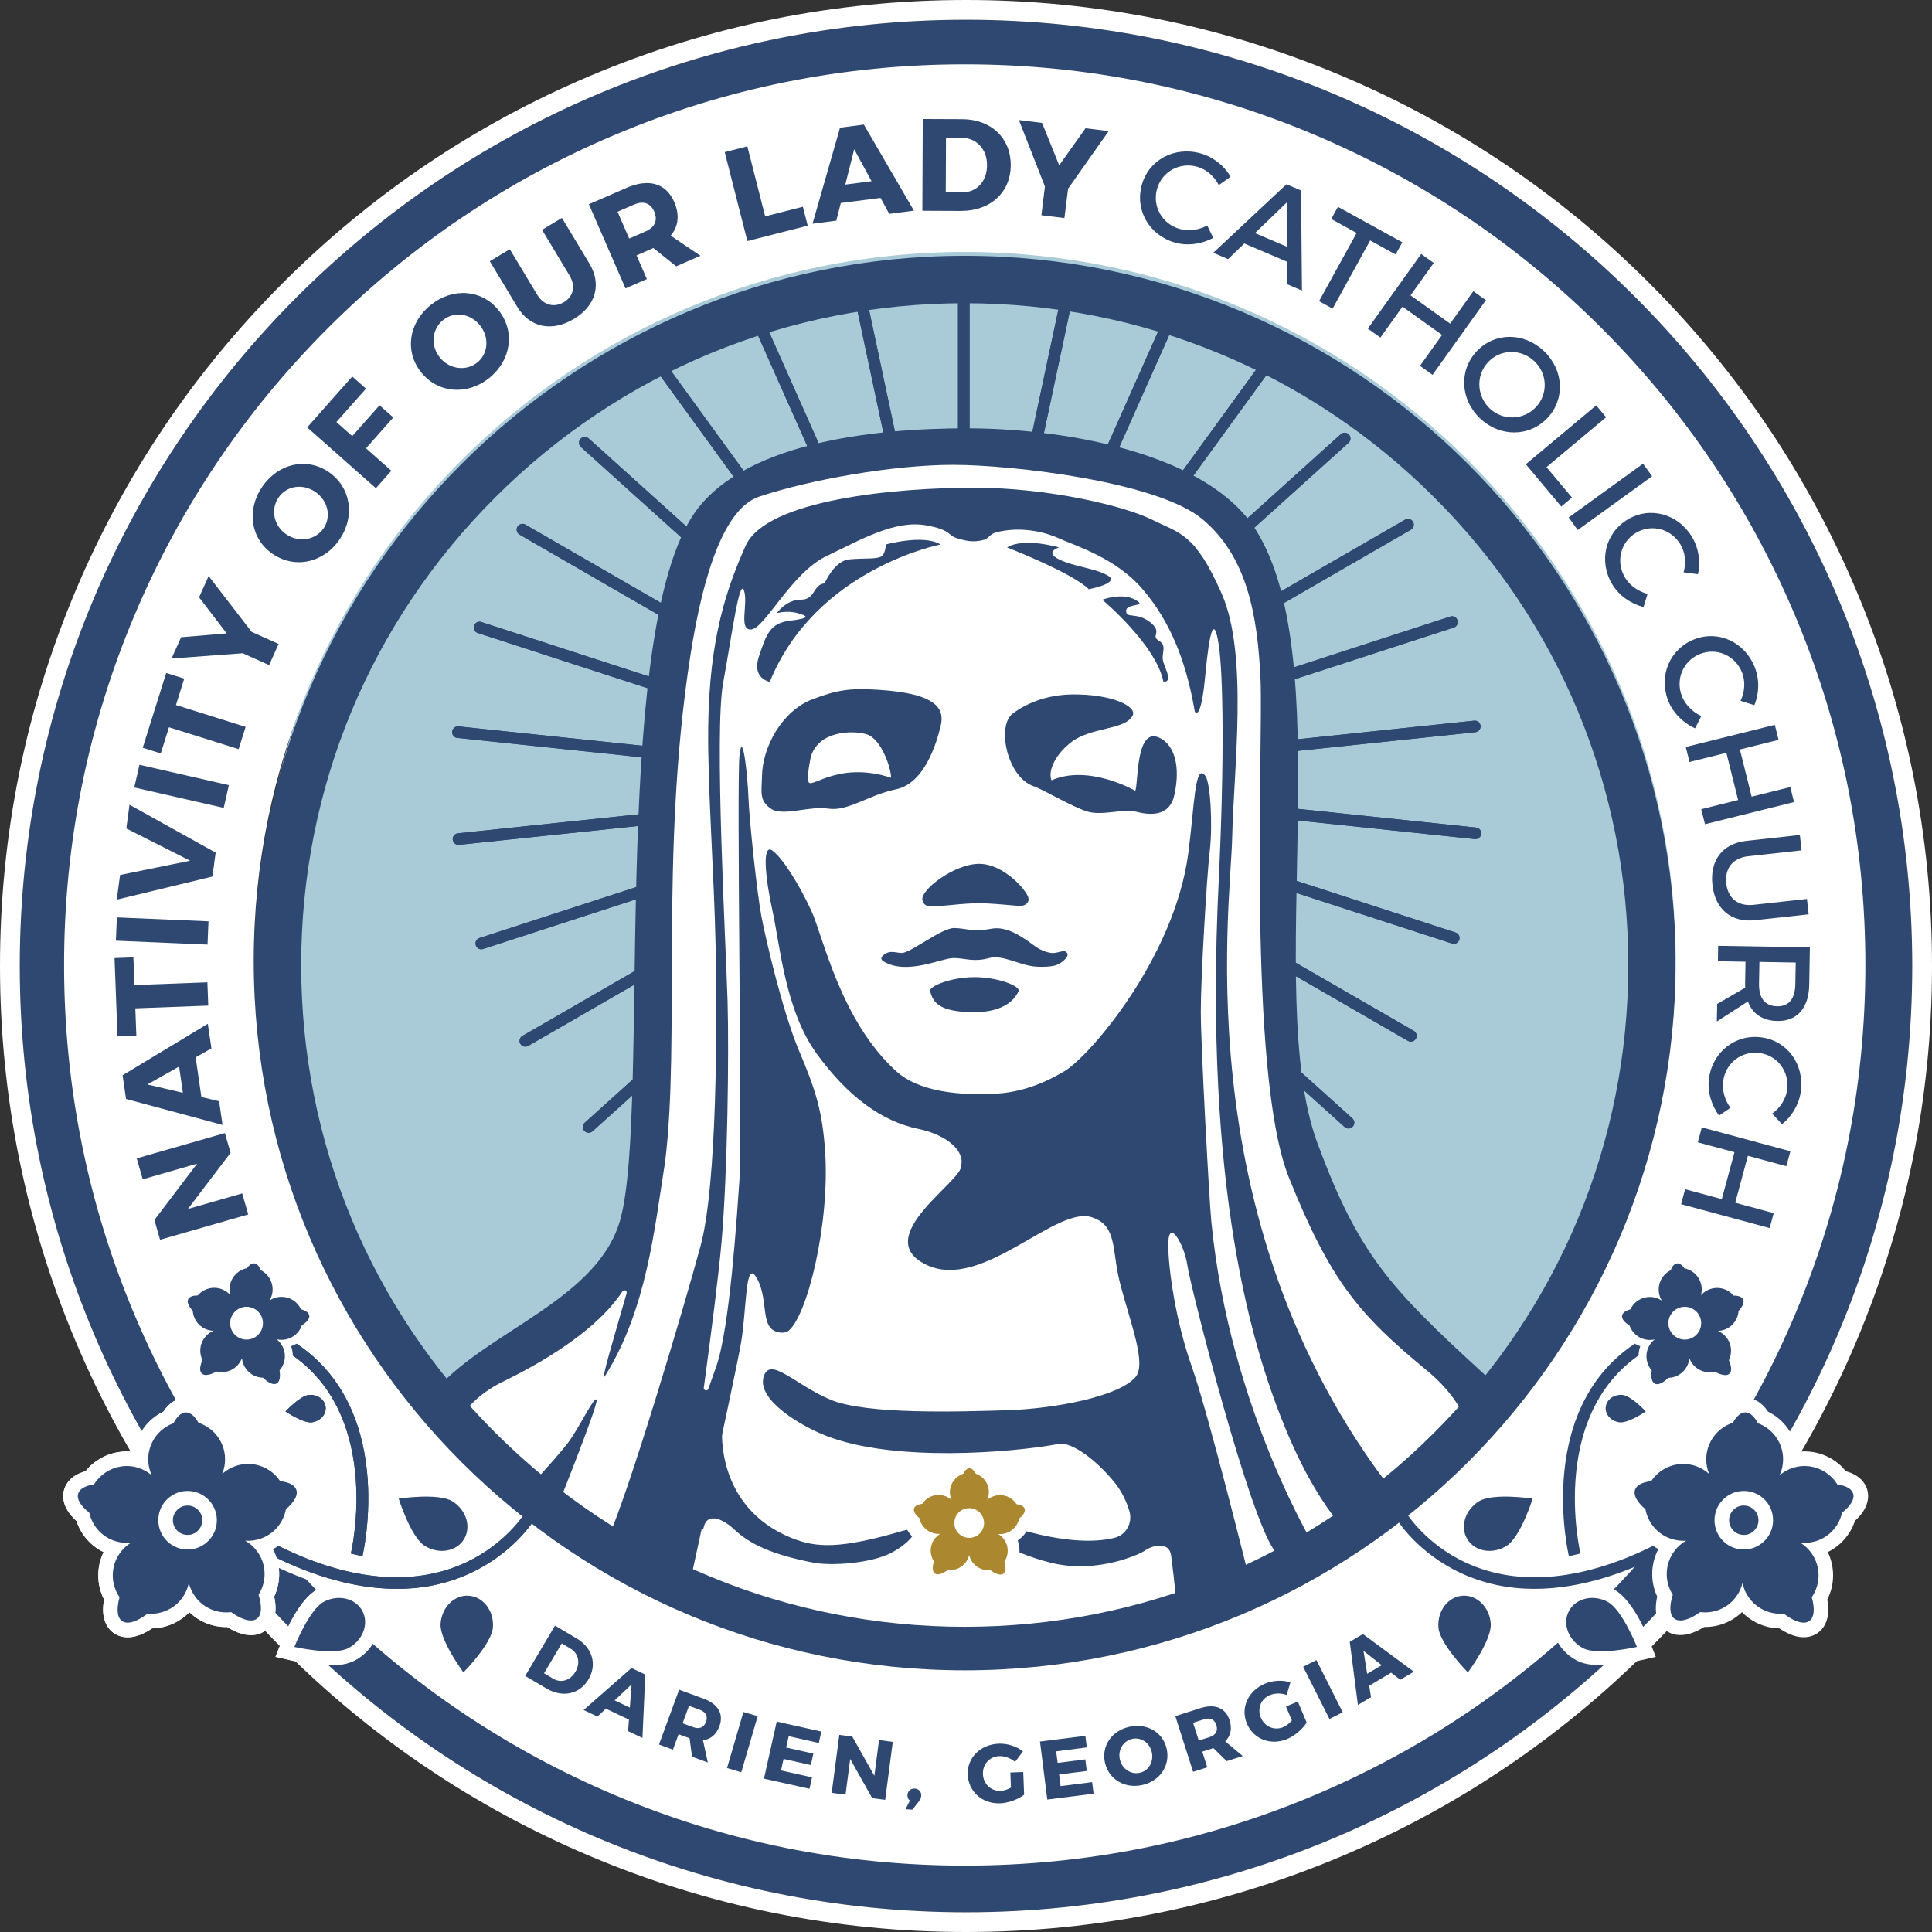
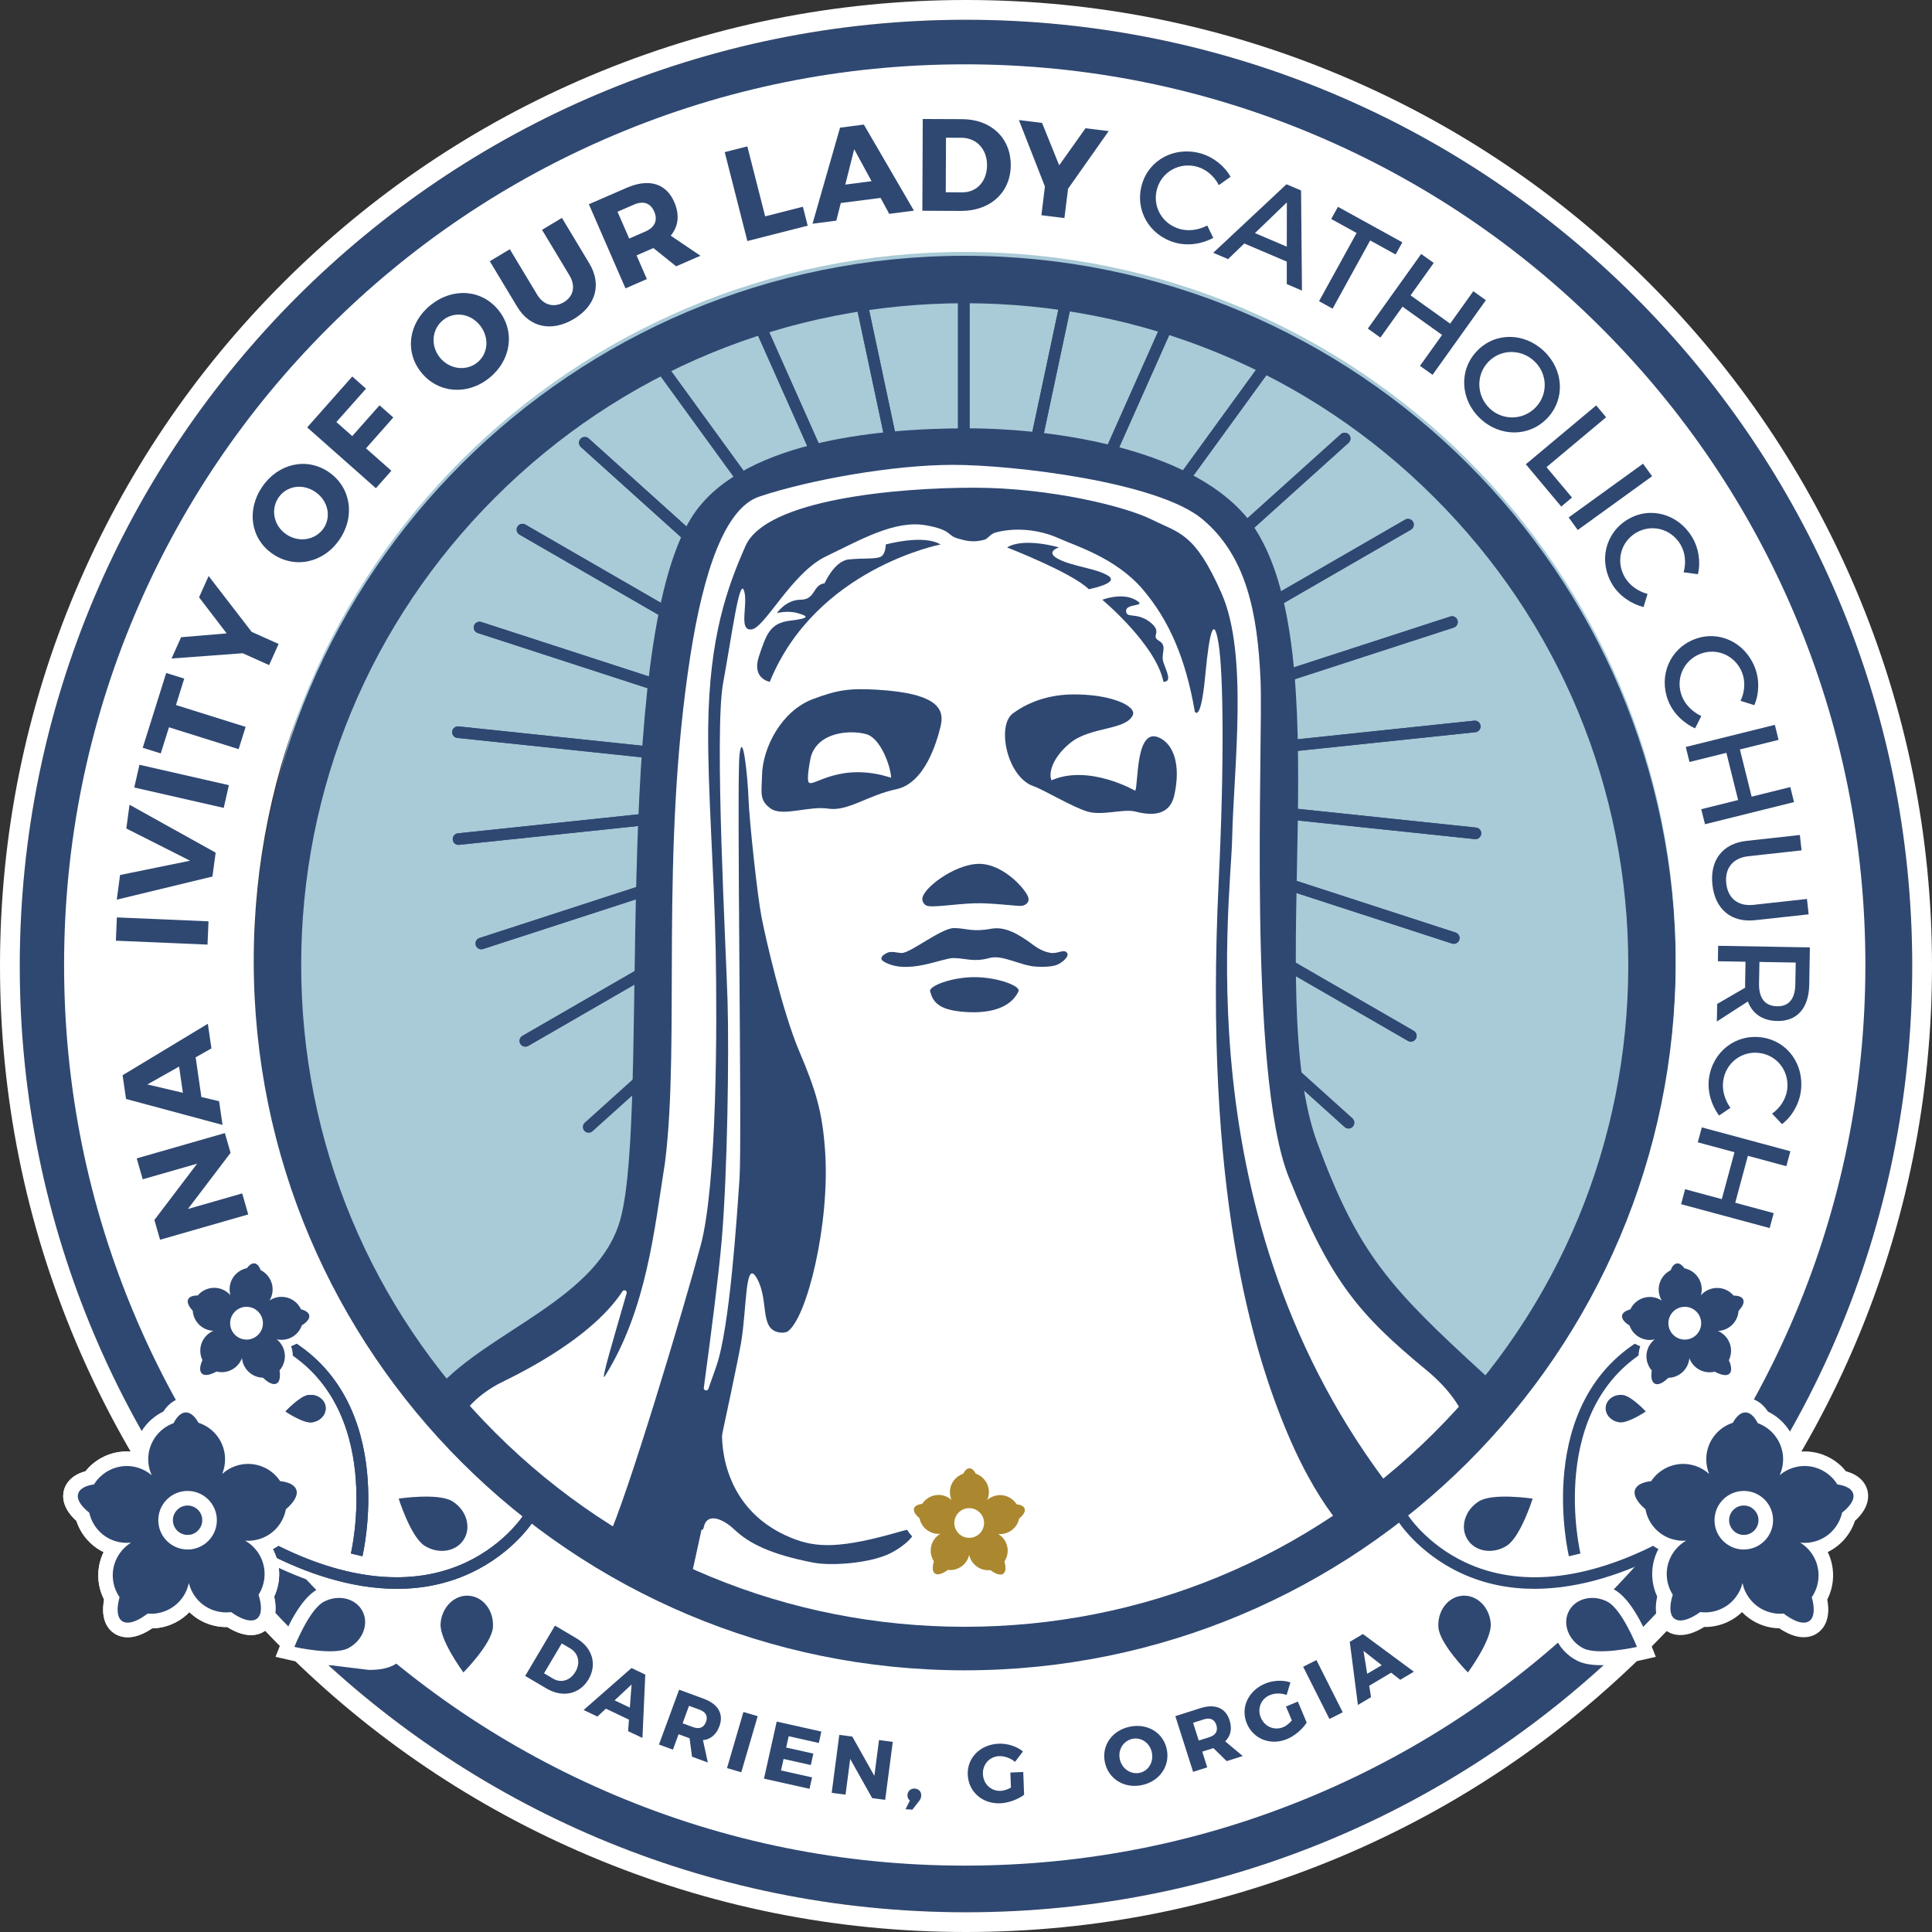
<svg xmlns="http://www.w3.org/2000/svg" id="Layer_2" data-name="Layer 2" viewBox="0 0 488.68 488.68">
  <rect x="0" y="0" width="488.68" height="488.68" fill="#333333" stroke="none" />
  <defs>
    <style>
      .cls-1 {
        stroke: #2f4872;
        stroke-miterlimit: 10;
        stroke-width: 3px;
      }

      .cls-1, .cls-2 {
        fill: none;
      }

      .cls-2, .cls-3, .cls-4, .cls-5, .cls-6, .cls-7 {
        stroke-width: 0px;
      }

      .cls-3, .cls-4 {
        fill-rule: evenodd;
      }

      .cls-3, .cls-5 {
        fill: #2f4872;
      }

      .cls-4 {
        fill: #ab882f;
      }

      .cls-6 {
        fill: #a9cad7;
      }

      .cls-7 {
        fill: #fff;
      }
    </style>
  </defs>
  <g id="Layer_1-2" data-name="Layer 1">
    <g id="circle">
      <path class="cls-5" d="M244.34,17c30.7,0,60.47,6.01,88.49,17.86,27.07,11.45,51.38,27.84,72.27,48.73,20.88,20.88,37.28,45.2,48.73,72.27,11.85,28.02,17.86,57.79,17.86,88.49s-6.01,60.47-17.86,88.49c-11.45,27.07-27.84,51.38-48.73,72.27s-45.2,37.28-72.27,48.73c-28.02,11.85-57.79,17.86-88.49,17.86s-60.47-6.01-88.49-17.86c-27.07-11.45-51.38-27.84-72.27-48.73-20.88-20.88-37.28-45.2-48.73-72.27-11.85-28.02-17.86-57.79-17.86-88.49s6.01-60.47,17.86-88.49c11.45-27.07,27.84-51.38,48.73-72.27,20.88-20.88,45.2-37.28,72.27-48.73,28.02-11.85,57.8-17.86,88.49-17.86M244.34,5C112.15,5,5,112.16,5,244.34s107.16,239.35,239.34,239.35,239.34-107.16,239.34-239.34S376.53,5,244.34,5h0Z" />
      <path class="cls-7" d="M244.34,5c132.19,0,239.34,107.16,239.34,239.34s-107.15,239.35-239.34,239.35S5,376.53,5,244.35,112.16,5,244.34,5M244.34,0c-32.98,0-64.98,6.46-95.11,19.2-29.1,12.31-55.23,29.92-77.67,52.36s-40.06,48.57-52.36,77.67C6.46,179.36,0,211.36,0,244.34s6.46,64.98,19.2,95.11c12.31,29.1,29.92,55.23,52.36,77.67,22.44,22.44,48.57,40.06,77.67,52.36,30.13,12.74,62.13,19.2,95.11,19.2s64.98-6.46,95.11-19.2c29.1-12.31,55.23-29.92,77.67-52.36,22.44-22.44,40.06-48.57,52.36-77.67,12.74-30.13,19.2-62.13,19.2-95.11s-6.46-64.98-19.2-95.11c-12.31-29.1-29.92-55.23-52.36-77.67-22.44-22.44-48.57-40.06-77.67-52.36C309.33,6.46,277.33,0,244.34,0h0Z" />
    </g>
    <g id="trace">
      <ellipse class="cls-6" cx="245.15" cy="239.74" rx="179.84" ry="179.38" />
      <g>
        <path class="cls-5" d="M243.78,141.56c-.81,0-1.46-.65-1.46-1.46v-71.41c0-.81.65-1.46,1.46-1.46s1.46.65,1.46,1.46v71.41c0,.8-.65,1.46-1.46,1.46Z" />
        <path class="cls-5" d="M231.75,142.97c-.68,0-1.28-.47-1.43-1.16l-14.85-69.85c-.17-.79.34-1.57,1.13-1.73.79-.17,1.57.34,1.73,1.13l14.85,69.85c.17.79-.34,1.57-1.13,1.73-.09.02-.19.03-.3.03Z" />
        <path class="cls-5" d="M220.29,146.86c-.56,0-1.09-.32-1.34-.87l-29.05-65.24c-.33-.74,0-1.6.74-1.93.74-.33,1.6,0,1.93.74l29.05,65.24c.33.74,0,1.6-.74,1.93-.19.09-.39.13-.59.13Z" />
        <path class="cls-5" d="M209.89,153.04c-.45,0-.9-.21-1.18-.6l-41.98-57.78c-.48-.65-.33-1.57.32-2.04.65-.47,1.57-.33,2.04.32l41.98,57.78c.48.65.33,1.57-.32,2.04-.27.19-.57.28-.86.28Z" />
        <path class="cls-5" d="M200.99,161.25c-.35,0-.7-.12-.98-.38l-53.07-47.79c-.6-.54-.65-1.47-.11-2.07s1.47-.65,2.07-.11l53.07,47.79c.6.54.65,1.47.11,2.07-.29.33-.69.49-1.09.49Z" />
        <path class="cls-5" d="M194,171.14c-.25,0-.5-.06-.73-.2l-61.85-35.71c-.7-.4-.94-1.3-.54-2,.4-.7,1.3-.94,2-.54l61.85,35.71c.7.4.94,1.3.54,2-.28.47-.77.74-1.27.74Z" />
        <path class="cls-5" d="M189.22,182.26c-.15,0-.3-.02-.45-.07l-67.93-22.08c-.77-.25-1.19-1.08-.94-1.84.25-.77,1.08-1.19,1.84-.94l67.92,22.07c.77.25,1.19,1.08.94,1.84-.19.62-.77,1.02-1.38,1.02Z" />
        <path class="cls-5" d="M186.85,194.13c-.05,0-.1,0-.15-.01l-71.02-7.47c-.8-.08-1.39-.8-1.3-1.61.08-.8.81-1.39,1.61-1.3l71.02,7.47c.8.08,1.39.8,1.3,1.61-.09.75-.72,1.31-1.46,1.31Z" />
        <path class="cls-5" d="M115.97,213.7c-.74,0-1.37-.56-1.45-1.31-.08-.8.5-1.52,1.3-1.61l71.02-7.47c.8-.08,1.52.5,1.61,1.3.08.8-.5,1.52-1.3,1.61l-71.02,7.47c-.05,0-.11.01-.16.01Z" />
        <path class="cls-5" d="M121.74,240.11c-.62,0-1.19-.39-1.39-1.01-.25-.77.17-1.59.94-1.84l67.92-22.07c.77-.25,1.59.17,1.84.94s-.17,1.59-.94,1.84l-67.92,22.07c-.14.04-.3.07-.45.07Z" />
        <path class="cls-5" d="M132.88,264.74c-.51,0-1-.26-1.27-.73-.4-.7-.16-1.59.54-2l61.85-35.71c.7-.4,1.59-.16,2,.54.4.7.16,1.59-.54,2l-61.85,35.71c-.23.13-.48.19-.73.19Z" />
        <path class="cls-5" d="M148.89,286.52c-.4,0-.8-.16-1.09-.48-.54-.6-.49-1.53.11-2.07l53.07-47.79c.6-.54,1.52-.49,2.07.11.54.6.49,1.53-.11,2.07l-53.07,47.79c-.28.25-.63.37-.98.37Z" />
        <path class="cls-5" d="M169.08,304.5c-.3,0-.6-.09-.86-.28-.65-.47-.8-1.39-.32-2.04l41.98-57.78c.47-.65,1.39-.8,2.04-.32.65.47.8,1.39.32,2.04l-41.98,57.78c-.28.39-.73.6-1.18.6Z" />
        <path class="cls-5" d="M192.57,317.89c-.2,0-.4-.04-.59-.13-.74-.33-1.07-1.19-.74-1.93l29.05-65.24c.33-.74,1.19-1.07,1.93-.74.74.33,1.07,1.19.74,1.93l-29.05,65.24c-.24.54-.78.87-1.34.87Z" />
        <path class="cls-5" d="M218.33,326.1c-.1,0-.2-.01-.31-.03-.79-.17-1.29-.94-1.13-1.73l14.85-69.85c.17-.79.94-1.3,1.73-1.13.79.17,1.29.94,1.13,1.73l-14.85,69.85c-.14.68-.74,1.16-1.42,1.16Z" />
        <path class="cls-5" d="M245.23,328.77c-.81,0-1.46-.65-1.46-1.46v-71.42c0-.81.65-1.46,1.46-1.46s1.46.65,1.46,1.46v71.42c0,.81-.65,1.46-1.46,1.46Z" />
        <path class="cls-5" d="M272.1,325.79c-.68,0-1.28-.47-1.43-1.16l-14.85-69.85c-.17-.79.34-1.57,1.13-1.73.79-.17,1.57.34,1.73,1.13l14.85,69.85c.17.79-.34,1.57-1.13,1.73-.1.02-.2.03-.3.03Z" />
        <path class="cls-5" d="M297.77,317.29c-.56,0-1.09-.32-1.34-.87l-29.05-65.24c-.33-.74,0-1.6.74-1.93s1.6,0,1.93.74l29.05,65.24c.33.74,0,1.6-.74,1.93-.19.09-.4.13-.59.13Z" />
        <path class="cls-5" d="M321.1,303.65c-.45,0-.9-.21-1.18-.6l-41.98-57.78c-.48-.65-.33-1.57.32-2.04.65-.48,1.57-.33,2.04.32l41.98,57.78c.48.65.33,1.57-.32,2.04-.26.18-.56.28-.86.28Z" />
        <path class="cls-5" d="M341.09,285.44c-.35,0-.7-.12-.98-.38l-53.07-47.79c-.6-.54-.65-1.47-.11-2.07s1.47-.65,2.07-.11l53.07,47.79c.6.54.65,1.47.11,2.07-.29.33-.69.49-1.09.49Z" />
        <path class="cls-5" d="M356.86,263.48c-.25,0-.5-.06-.73-.2l-61.85-35.71c-.7-.4-.94-1.3-.54-2s1.3-.94,2-.54l61.85,35.71c.7.4.94,1.3.54,2-.28.48-.77.74-1.27.74Z" />
        <path class="cls-5" d="M367.72,238.73c-.15,0-.3-.02-.45-.07l-67.92-22.07c-.77-.25-1.19-1.08-.94-1.84.25-.77,1.08-1.19,1.84-.94l67.92,22.07c.77.25,1.19,1.08.94,1.84-.21.61-.78,1.01-1.39,1.01Z" />
        <path class="cls-5" d="M373.19,212.25s-.1,0-.15-.01l-71.02-7.47c-.8-.08-1.39-.8-1.3-1.61.08-.8.82-1.39,1.61-1.3l71.02,7.47c.8.08,1.39.8,1.3,1.61-.09.75-.72,1.31-1.46,1.31Z" />
        <path class="cls-5" d="M302.01,192.68c-.74,0-1.37-.56-1.45-1.31-.08-.8.5-1.52,1.3-1.61l71.02-7.47c.8-.09,1.52.5,1.61,1.3.08.8-.5,1.52-1.3,1.61l-71.02,7.47c-.06.01-.11.01-.16.01Z" />
        <path class="cls-5" d="M299.35,180.87c-.62,0-1.19-.39-1.39-1.01-.25-.77.17-1.59.94-1.84l67.92-22.07c.77-.25,1.59.17,1.84.94s-.17,1.59-.94,1.84l-67.92,22.07c-.15.05-.3.07-.45.07Z" />
        <path class="cls-5" d="M294.29,169.88c-.51,0-1-.26-1.27-.73-.4-.7-.16-1.59.54-2l61.85-35.71c.7-.4,1.59-.16,2,.54.4.7.16,1.59-.54,2l-61.85,35.71c-.24.12-.49.19-.73.19Z" />
        <path class="cls-5" d="M287.05,160.17c-.4,0-.8-.16-1.09-.48-.54-.6-.49-1.53.11-2.07l53.07-47.79c.6-.54,1.52-.49,2.07.11.54.6.49,1.53-.11,2.07l-53.07,47.79c-.29.25-.63.37-.98.37Z" />
        <path class="cls-5" d="M277.95,152.19c-.3,0-.6-.09-.86-.28-.65-.47-.8-1.39-.32-2.04l41.98-57.78c.47-.65,1.39-.8,2.04-.32.65.47.8,1.39.32,2.04l-41.98,57.78c-.28.39-.73.6-1.18.6Z" />
        <path class="cls-5" d="M267.39,146.27c-.2,0-.4-.04-.59-.13-.74-.33-1.07-1.19-.74-1.93l29.05-65.24c.33-.74,1.19-1.07,1.93-.74s1.07,1.19.74,1.93l-29.05,65.24c-.25.54-.78.87-1.34.87Z" />
        <path class="cls-5" d="M255.83,142.67c-.1,0-.2,0-.31-.03-.79-.17-1.29-.94-1.13-1.73l14.85-69.85c.17-.79.94-1.29,1.73-1.13.79.17,1.29.94,1.13,1.73l-14.85,69.85c-.13.69-.74,1.16-1.42,1.16Z" />
        <path class="cls-5" d="M243.78,141.56c-.81,0-1.46-.65-1.46-1.46v-71.41c0-.81.65-1.46,1.46-1.46s1.46.65,1.46,1.46v71.41c0,.8-.65,1.46-1.46,1.46Z" />
        <path class="cls-5" d="M231.75,142.97c-.68,0-1.28-.47-1.43-1.16l-14.85-69.85c-.17-.79.34-1.57,1.13-1.73.79-.17,1.57.34,1.73,1.13l14.85,69.85c.17.79-.34,1.57-1.13,1.73-.09.02-.19.03-.3.03Z" />
        <path class="cls-5" d="M220.29,146.86c-.56,0-1.09-.32-1.34-.87l-29.05-65.24c-.33-.74,0-1.6.74-1.93.74-.33,1.6,0,1.93.74l29.05,65.24c.33.74,0,1.6-.74,1.93-.19.09-.39.13-.59.13Z" />
        <path class="cls-5" d="M209.89,153.04c-.45,0-.9-.21-1.18-.6l-41.98-57.78c-.48-.65-.33-1.57.32-2.04.65-.47,1.57-.33,2.04.32l41.98,57.78c.48.65.33,1.57-.32,2.04-.27.19-.57.28-.86.28Z" />
        <path class="cls-5" d="M200.99,161.25c-.35,0-.7-.12-.98-.38l-53.07-47.79c-.6-.54-.65-1.47-.11-2.07s1.47-.65,2.07-.11l53.07,47.79c.6.54.65,1.47.11,2.07-.29.33-.69.49-1.09.49Z" />
        <path class="cls-5" d="M194,171.14c-.25,0-.5-.06-.73-.2l-61.85-35.71c-.7-.4-.94-1.3-.54-2,.4-.7,1.3-.94,2-.54l61.85,35.71c.7.4.94,1.3.54,2-.28.47-.77.74-1.27.74Z" />
        <path class="cls-5" d="M189.22,182.26c-.15,0-.3-.02-.45-.07l-67.93-22.08c-.77-.25-1.19-1.08-.94-1.84.25-.77,1.08-1.19,1.84-.94l67.92,22.07c.77.25,1.19,1.08.94,1.84-.19.62-.77,1.02-1.38,1.02Z" />
        <path class="cls-5" d="M186.85,194.13c-.05,0-.1,0-.15-.01l-71.02-7.47c-.8-.08-1.39-.8-1.3-1.61.08-.8.81-1.39,1.61-1.3l71.02,7.47c.8.08,1.39.8,1.3,1.61-.09.75-.72,1.31-1.46,1.31Z" />
        <path class="cls-5" d="M115.97,213.7c-.74,0-1.37-.56-1.45-1.31-.08-.8.5-1.52,1.3-1.61l71.02-7.47c.8-.08,1.52.5,1.61,1.3.08.8-.5,1.52-1.3,1.61l-71.02,7.47c-.05,0-.11.01-.16.01Z" />
        <path class="cls-5" d="M121.74,240.11c-.62,0-1.19-.39-1.39-1.01-.25-.77.17-1.59.94-1.84l67.92-22.07c.77-.25,1.59.17,1.84.94s-.17,1.59-.94,1.84l-67.92,22.07c-.14.04-.3.07-.45.07Z" />
        <path class="cls-5" d="M132.88,264.74c-.51,0-1-.26-1.27-.73-.4-.7-.16-1.59.54-2l61.85-35.71c.7-.4,1.59-.16,2,.54.4.7.16,1.59-.54,2l-61.85,35.71c-.23.13-.48.19-.73.19Z" />
-         <path class="cls-5" d="M148.89,286.52c-.4,0-.8-.16-1.09-.48-.54-.6-.49-1.53.11-2.07l53.07-47.79c.6-.54,1.52-.49,2.07.11.54.6.49,1.53-.11,2.07l-53.07,47.79c-.28.25-.63.37-.98.37Z" />
        <path class="cls-5" d="M169.08,304.5c-.3,0-.6-.09-.86-.28-.65-.47-.8-1.39-.32-2.04l41.98-57.78c.47-.65,1.39-.8,2.04-.32.65.47.8,1.39.32,2.04l-41.98,57.78c-.28.39-.73.6-1.18.6Z" />
        <path class="cls-5" d="M192.57,317.89c-.2,0-.4-.04-.59-.13-.74-.33-1.07-1.19-.74-1.93l29.05-65.24c.33-.74,1.19-1.07,1.93-.74.74.33,1.07,1.19.74,1.93l-29.05,65.24c-.24.54-.78.87-1.34.87Z" />
        <path class="cls-5" d="M218.33,326.1c-.1,0-.2-.01-.31-.03-.79-.17-1.29-.94-1.13-1.73l14.85-69.85c.17-.79.94-1.3,1.73-1.13.79.17,1.29.94,1.13,1.73l-14.85,69.85c-.14.68-.74,1.16-1.42,1.16Z" />
        <path class="cls-5" d="M245.23,328.77c-.81,0-1.46-.65-1.46-1.46v-71.42c0-.81.65-1.46,1.46-1.46s1.46.65,1.46,1.46v71.42c0,.81-.65,1.46-1.46,1.46Z" />
        <path class="cls-5" d="M272.1,325.79c-.68,0-1.28-.47-1.43-1.16l-14.85-69.85c-.17-.79.34-1.57,1.13-1.73.79-.17,1.57.34,1.73,1.13l14.85,69.85c.17.79-.34,1.57-1.13,1.73-.1.02-.2.03-.3.03Z" />
        <path class="cls-5" d="M297.77,317.29c-.56,0-1.09-.32-1.34-.87l-29.05-65.24c-.33-.74,0-1.6.74-1.93s1.6,0,1.93.74l29.05,65.24c.33.74,0,1.6-.74,1.93-.19.09-.4.13-.59.13Z" />
        <path class="cls-5" d="M321.1,303.65c-.45,0-.9-.21-1.18-.6l-41.98-57.78c-.48-.65-.33-1.57.32-2.04.65-.48,1.57-.33,2.04.32l41.98,57.78c.48.65.33,1.57-.32,2.04-.26.18-.56.28-.86.28Z" />
        <path class="cls-5" d="M341.09,285.44c-.35,0-.7-.12-.98-.38l-53.07-47.79c-.6-.54-.65-1.47-.11-2.07s1.47-.65,2.07-.11l53.07,47.79c.6.54.65,1.47.11,2.07-.29.33-.69.49-1.09.49Z" />
        <path class="cls-5" d="M356.86,263.48c-.25,0-.5-.06-.73-.2l-61.85-35.71c-.7-.4-.94-1.3-.54-2s1.3-.94,2-.54l61.85,35.71c.7.4.94,1.3.54,2-.28.48-.77.74-1.27.74Z" />
        <path class="cls-5" d="M367.72,238.73c-.15,0-.3-.02-.45-.07l-67.92-22.07c-.77-.25-1.19-1.08-.94-1.84.25-.77,1.08-1.19,1.84-.94l67.92,22.07c.77.25,1.19,1.08.94,1.84-.21.61-.78,1.01-1.39,1.01Z" />
        <path class="cls-5" d="M373.19,212.25s-.1,0-.15-.01l-71.02-7.47c-.8-.08-1.39-.8-1.3-1.61.08-.8.82-1.39,1.61-1.3l71.02,7.47c.8.08,1.39.8,1.3,1.61-.09.75-.72,1.31-1.46,1.31Z" />
        <path class="cls-5" d="M302.01,192.68c-.74,0-1.37-.56-1.45-1.31-.08-.8.5-1.52,1.3-1.61l71.02-7.47c.8-.09,1.52.5,1.61,1.3.08.8-.5,1.52-1.3,1.61l-71.02,7.47c-.06.01-.11.01-.16.01Z" />
        <path class="cls-5" d="M299.35,180.87c-.62,0-1.19-.39-1.39-1.01-.25-.77.17-1.59.94-1.84l67.92-22.07c.77-.25,1.59.17,1.84.94s-.17,1.59-.94,1.84l-67.92,22.07c-.15.05-.3.07-.45.07Z" />
        <path class="cls-5" d="M294.29,169.88c-.51,0-1-.26-1.27-.73-.4-.7-.16-1.59.54-2l61.85-35.71c.7-.4,1.59-.16,2,.54.4.7.16,1.59-.54,2l-61.85,35.71c-.24.12-.49.19-.73.19Z" />
        <path class="cls-5" d="M287.05,160.17c-.4,0-.8-.16-1.09-.48-.54-.6-.49-1.53.11-2.07l53.07-47.79c.6-.54,1.52-.49,2.07.11.54.6.49,1.53-.11,2.07l-53.07,47.79c-.29.25-.63.37-.98.37Z" />
        <path class="cls-5" d="M277.95,152.19c-.3,0-.6-.09-.86-.28-.65-.47-.8-1.39-.32-2.04l41.98-57.78c.47-.65,1.39-.8,2.04-.32.65.47.8,1.39.32,2.04l-41.98,57.78c-.28.39-.73.6-1.18.6Z" />
        <path class="cls-5" d="M267.39,146.27c-.2,0-.4-.04-.59-.13-.74-.33-1.07-1.19-.74-1.93l29.05-65.24c.33-.74,1.19-1.07,1.93-.74s1.07,1.19.74,1.93l-29.05,65.24c-.25.54-.78.87-1.34.87Z" />
        <path class="cls-5" d="M255.83,142.67c-.1,0-.2,0-.31-.03-.79-.17-1.29-.94-1.13-1.73l14.85-69.85c.17-.79.94-1.29,1.73-1.13.79.17,1.29.94,1.13,1.73l-14.85,69.85c-.13.69-.74,1.16-1.42,1.16Z" />
      </g>
      <path class="cls-5" d="M110.62,351.1c13.35-14.73,40.9-22.65,46.34-42.84,7.48-27.75-2.72-143.85,17.84-177.18,11.84-19.2,46.34-22.74,69.71-22.74s58.31,5.58,71.91,23.87c23.22,32.36,2.75,118.85,16.76,156.79,10.39,28.12,18.25,36.64,41.94,58.33,14.47,13.26,8.29,43.61-10.19,52.03-73.36,33.44-246.76-2.76-250.33-10.13s-17.33-23.41-3.98-38.13Z" />
      <g>
        <path class="cls-7" d="M360.74,346.51c-16.83-13.89-24.16-22.28-34.74-48.71-10.57-26.43-6.42-109.87-7.17-126.11-.76-16.24-3.4-30.96-14.73-40.4s-47.95-13.71-63.05-13.71-36.21,3.76-49,8.03c-8.7,2.91-14.11,18.99-17.42,40.16-7.8,49.99-2.51,97.38-6.43,128.32-2.68,16.78-4.6,37.05-15.17,53.95-1.36,2.17,2.38-10.13,5.47-20.94.18-.64-.68-1.03-1.05-.47-8.64,13.14-29.5,22.37-31.51,23.49-22.58,12.55-8.5,35.77,16.47,34.76,0,0,74.89,31.54,103.06,31.54s101.4-17.07,116.43-29.53c3.65-1.99,22.06-21.22-1.16-40.38Z" />
        <path class="cls-5" d="M237.91,137.72s-31.53,6.06-43.2,34.74c0,0-4.63-.76-2.75-6.42,1.89-5.66,2.82-8.45,7.93-9.06,5.11-.61,4.53-1.13,1.89-1.89-2.64-.76-5.29,0-5.29,0,0,0,2.27-3.4,6.04-3.4s3.02-3.78,6.04-4.15c0,0,2.45-5.66,6.13-6.04s7.08,0,8.22-.76c1.13-.76,1.13-3.02,1.13-3.02,0,0,9.58-2.65,13.86,0Z" />
        <path class="cls-5" d="M254.74,138.47s16.51,6.42,20.66,10.57c0,0,7.93-1.51,4.91-3.4s-8.65-2.27-12.44-4.15c-3.79-1.89,0-3.02,0-3.02,0,0-8.87-2.64-13.13,0Z" />
        <path class="cls-5" d="M278.8,151.69s13.59,11.33,15.48,20.77c2.27,0,.76-2.64,0-4.91s1.13-4.15-1.13-5.47c-2.27-1.32,1.13-2.08-2.27-4.72s-6.04-.8-6.04-2.85,5.73-.92,2.3-2.81c-3.43-1.9-8.34,0-8.34,0Z" />
        <path class="cls-5" d="M270.69,187.93c-4.38,3.57-5.55,7.54-4.72,9.44,9.44-4.15,21.18,2.64,21.18,2.64.84-1.63,0-16.42,6.21-13.36,3.64,1.8,5.32,7.07,3.67,14.49-1.31,5.9-6.89,4.89-9.88,4.13s-8.34,1.13-12.11,0c-3.78-1.13-11.19-5.59-13.59-6.4-6.7-2.27-9.44-15.29-5.27-18.4,4.59-3.41,10.04-4.76,15.08-4.82,9.75-.12,16.42,2.96,15.24,5.32-1.89,3.79-10.72,2.81-15.81,6.96Z" />
        <path class="cls-5" d="M257.63,250.73c.62-1.3-5.3-3.58-11.17-3.57-5.77,0-11.54,2.25-11.2,3.57.7,2.68,2.15,4.49,7.43,5.1,4.91.57,12.36.33,14.94-5.1Z" />
        <path class="cls-5" d="M221.79,174.45c-7.08-.41-10.02.1-16.06,2.33-8.03,2.97-12.85,12.27-12.99,19.44-.08,4.16-.78,6.23,2.24,8.32,3.02,2.08,9.63-.76,14.54,0s10.01-3.4,17.18-4.91c7.17-1.51,10.19-11.7,11.2-15.86,1.02-4.14-.2-8.39-16.11-9.32ZM204.61,197.95c-.77-.77.49-6.54.49-6.54,1.89-6.45,10.25-6.79,14.04-5.7s6.25,8.62,6.25,11.01c-12.84-4.15-19.65,2.37-20.78,1.23Z" />
        <path class="cls-5" d="M357.91,384.08c-58.8-68.85-46.63-154.24-46.25-171.99s4.15-46.44-2.64-61.92-10.76-15.29-17.56-18.69-25.86-8.12-45.12-8.12-52.54,2.89-57.77,14.73c-4.54,10.29-9.2,22.87-9.44,46.06-.16,15.48,1.51,36.62,1.89,55.88s.36,59.47-3.78,74.95c-4.14,15.48-18.73,64.27-23.64,74.46s21.12,9.92,21.12,9.92c0,0,11.2-50.97,12.71-59.66,1.51-8.68.98-21.9,4.08-16.24s.45,12.84,5.74,13.59c.69.1,1.31.01,1.88-.2h0c4.95-3.22,10.81-27.2,9.58-45.56-.68-10.13-2.36-15.5-6.56-25.41-4.2-9.91-8.49-28.48-9.54-33.98-1.06-5.5-3.07-24.12-3.29-30.02-.22-5.89-1.51-17.64-2.27-10.9-.76,6.75.68,97.4,0,107.18-.68,9.77-2.45,37.57-5.85,47.38-.6,1.74-1.3,3.71-2.03,5.76-.24.67-1.25.43-1.15-.28,1.83-13.49,3.78-28.66,4.5-37.01,1.51-17.37,1.89-47.57,1.51-60.78-.38-13.22-3.4-67.97-1.13-80.43,2.27-12.46,4.15-26.81,5.29-23.41,1.13,3.4-1.51,10.19,1.89,9.82,3.4-.38,10.19-14.35,18.88-18.5,8.68-4.15,17.37-9.25,25.25-7.84,6.59,1.18,5.33,2.55,7.97,3.31,1.98.57,3.89,1.15,6.8.34.98-.27,1.45-1.47,2.91-1.85,5.78-1.51,11.82-.38,15.97,1.51s14.35,4.91,21.14,12.84c6.79,7.93,10.95,17.75,13.21,30.96,0,0,1.51,3.02,2.64-9.06s2.27-15.1,3.4-7.93,1.5,29.1,0,60.03c-3.78,77.97,8.5,118.56,17.56,139.89s18.12,27.75,18.12,27.75c0,0,25.06,6.4,13.98-6.58Z" />
-         <path class="cls-5" d="M139.58,384.64s11.89-29.45,11.33-30.58-4.53,7.36-7.36,11.04c-2.83,3.68-16.42,18.97-19.26,19.54s15.29,0,15.29,0Z" />
      </g>
      <path class="cls-5" d="M244.02,76.7c44.84,0,86.99,17.41,118.69,49.04,31.69,31.61,49.15,73.64,49.15,118.35s-17.45,86.73-49.15,118.35c-31.7,31.62-73.85,49.04-118.69,49.04s-86.99-17.41-118.69-49.04c-31.69-31.61-49.15-73.64-49.15-118.35s17.45-86.73,49.15-118.35c31.7-31.63,73.85-49.04,118.69-49.04M244.02,64.7c-99.32,0-179.84,80.31-179.84,179.38s80.52,179.38,179.84,179.38,179.84-80.31,179.84-179.38-80.52-179.38-179.84-179.38h0Z" />
      <path class="cls-3" d="M182.66,361.84s-1.61,19.35,17.47,27.14c6.32,2.58,12.39,2.84,28.14-1.75,5.49-1.6,2.44,2.79-2.88,5.56-5.08,2.65-15.12,3.34-19.62,2.47-10.62-2.05-16.16-4.73-20.06-8.41-3.15-2.97-6.91-4.15-7.68-.65-.76,3.51-3.57-6.28-3.57-6.28l8.2-18.08Z" />
      <g>
        <path class="cls-3" d="M251.98,399.76c-.89,0-1.9-.37-2.99-1.1h-.09c-1.86,0-3.62-.81-4.83-2.18-1.21,1.35-2.96,2.14-4.79,2.14h-.14c-1.09.72-2.08,1.08-2.97,1.08-.61,0-1.18-.18-1.64-.51-.63-.46-1.53-1.58-.97-4.06-1-1.96-.92-4.32.2-6.21-1.74-.77-3.06-2.28-3.59-4.12-1.78-1.66-1.68-3.06-1.45-3.77.24-.74.9-1.65,2.63-2.04,1.21-1.51,3.04-2.39,5-2.39.48,0,.95.05,1.41.16.23-2.29,1.68-4.29,3.79-5.23.88-1.34,1.9-1.64,2.62-1.64s1.75.31,2.63,1.66c2.1.95,3.54,2.96,3.75,5.26.45-.1.9-.15,1.36-.15,1.95,0,3.83.92,5.03,2.43,1.72.4,2.38,1.32,2.61,2.06.23.71.31,2.11-1.48,3.75-.54,1.83-1.87,3.33-3.62,4.08,1.1,1.9,1.16,4.26.14,6.21.54,2.49-.38,3.6-1.01,4.06-.44.34-.99.51-1.6.51ZM244.1,382.97c-1.24,0-2.25,1.01-2.26,2.25s1,2.26,2.25,2.27c1.25,0,2.26-1.01,2.27-2.25,0-1.25-1-2.27-2.26-2.27v-1.5,1.5Z" />
        <path class="cls-7" d="M244.18,371.39h0c.6,0,1.15.51,1.6,1.36,1.94.67,3.32,2.51,3.31,4.68,0,.7-.15,1.36-.41,1.96.49-.43,1.08-.77,1.74-.98.5-.16,1.01-.24,1.5-.24,1.68,0,3.26.87,4.17,2.3,1.1.15,1.85.53,2.05,1.15.23.71-.32,1.6-1.39,2.47-.35,1.69-1.57,3.14-3.32,3.7-.5.16-1.01.24-1.5.24-.16,0-.32-.01-.48-.02.56.34,1.07.79,1.47,1.35,1.24,1.72,1.21,3.96.1,5.62.42,1.46.36,2.6-.28,3.07-.2.15-.45.22-.74.22-.69,0-1.58-.41-2.55-1.13-.17.02-.35.03-.53.03-1.53,0-3.04-.71-4-2.05-.41-.56-.68-1.18-.82-1.82-.14.64-.42,1.26-.83,1.82-.97,1.32-2.46,2.01-3.98,2.01-.19,0-.38-.01-.57-.03-.97.71-1.86,1.11-2.54,1.11-.29,0-.54-.07-.75-.22-.64-.47-.69-1.61-.25-3.07-1.1-1.67-1.11-3.92.14-5.62.41-.56.92-1.01,1.48-1.34-.15.01-.29.02-.44.02-.51,0-1.03-.08-1.54-.25-1.75-.58-2.96-2.04-3.29-3.73-1.07-.88-1.6-1.77-1.37-2.48.2-.62.96-1,2.06-1.13.91-1.41,2.48-2.26,4.14-2.26.51,0,1.03.08,1.54.25.66.22,1.24.56,1.73,1-.26-.6-.4-1.26-.4-1.96.01-2.16,1.41-3.99,3.35-4.65.45-.88,1-1.38,1.6-1.38M244.1,388.98c2.07,0,3.75-1.67,3.76-3.74.01-2.07-1.67-3.76-3.74-3.77h-.02c-2.07,0-3.75,1.67-3.76,3.74-.01,2.07,1.67,3.76,3.74,3.77h.02M244.18,368.39c-.85,0-2.35.28-3.62,1.95-1.93.98-3.37,2.72-3.99,4.76h-.22c-2.25,0-4.35.94-5.83,2.56-2.15.65-2.94,2.04-3.22,2.9-.33,1.01-.52,2.94,1.56,5.05.55,1.6,1.6,2.97,2.96,3.92-.66,1.87-.6,3.94.18,5.77-.5,2.97.77,4.44,1.65,5.09.71.52,1.59.8,2.52.8,1.07,0,2.21-.36,3.41-1.08,1.64-.06,3.2-.63,4.49-1.6,1.28.98,2.84,1.56,4.48,1.64,1.2.74,2.36,1.11,3.44,1.11.92,0,1.78-.27,2.49-.78.88-.64,2.17-2.1,1.69-5.07.8-1.83.87-3.9.22-5.77,1.38-.94,2.43-2.31,3-3.9,2.1-2.09,1.93-4.02,1.6-5.04-.28-.86-1.05-2.27-3.2-2.93-1.49-1.63-3.63-2.61-5.87-2.61h-.15c-.6-2.05-2.02-3.79-3.95-4.79-1.26-1.69-2.76-1.98-3.62-1.98h-.02Z" />
      </g>
      <path class="cls-2" d="M77.44,98.15c21.49-21.43,46.51-38.26,74.36-50.01,28.84-12.17,59.47-18.33,91.06-18.33s62.23,6.17,91.06,18.33c27.86,11.75,52.87,28.58,74.36,50.01,21.49,21.43,38.35,46.38,50.13,74.16,8.37,19.75,13.9,40.35,16.54,61.52-.78-15.11-3.02-29.98-6.7-44.49-10.76-40.57-32.44-77.64-63.39-107.47-22.08-21.28-47.7-37.72-75.48-48.78-26.92-10.08-56.07-15.61-86.52-15.61s-58.1,5.24-84.44,14.83c-17.5,6.78-34.15,15.69-49.63,26.58-10.01,7.21-19.46,15.23-28.31,24.05-21.24,21.19-37.91,45.85-49.56,73.32-6.39,15.08-11.1,30.66-14.12,46.61,2.77-10.38,6.28-20.58,10.51-30.57,11.78-27.77,28.64-52.72,50.13-74.15Z" />
      <path class="cls-5" d="M476.05,244.46v-2.11h-.11l-.07-1.88c-.64-17.46-3.23-34.58-7.62-51.13,3.68,14.51,5.92,29.38,6.7,44.49.45,3.53.82,7.07,1.1,10.63Z" />
      <path class="cls-5" d="M80.48,82.95c8.85-8.82,18.3-16.84,28.31-24.05-9.78,6.88-19.1,14.55-27.86,22.99C37.36,123.88,12.14,180.2,9.92,240.48l-.07,1.88h-.11v1.31c1.14-13.84,3.49-27.46,7.05-40.78,3.02-15.95,7.73-31.54,14.12-46.61,11.65-27.48,28.33-52.14,49.57-73.33Z" />
      <path class="cls-7" d="M100.38,403.93c-12.42,0-24.32-4.43-33.38-9.07l3.2-6.25c18.03,9.24,33.76,10.83,46.77,4.74,9.52-4.46,12.9-9.49,12.94-9.56l5.17,4.14c-.22.36-3.73,6.44-15.13,11.78-6.45,3.01-13.08,4.22-19.57,4.22Z" />
      <ellipse class="cls-2" cx="244.02" cy="243.11" rx="179.84" ry="179.38" />
      <path class="cls-7" d="M405.1,83c-20.92-20.92-45.29-37.35-72.41-48.83-28.08-11.88-57.91-17.9-88.67-17.9s-60.59,6.02-88.67,17.9c-27.13,11.47-51.49,27.9-72.41,48.83-20.92,20.92-37.35,45.29-48.83,72.41-11.88,28.08-17.9,57.91-17.9,88.67s6.02,60.59,17.9,88.67c11.47,27.13,27.9,51.49,48.83,72.41,20.93,20.92,45.29,37.35,72.41,48.83,28.08,11.88,57.91,17.9,88.67,17.9s60.59-6.02,88.67-17.9c27.13-11.47,51.49-27.9,72.41-48.83,20.92-20.92,37.35-45.29,48.83-72.41,11.88-28.08,17.9-57.91,17.9-88.67s-6.02-60.59-17.9-88.67c-11.48-27.12-27.91-51.48-48.83-72.41ZM244.02,422.49c-99.32,0-179.84-80.31-179.84-179.38S144.7,63.73,244.02,63.73s179.84,80.31,179.84,179.38-80.52,179.38-179.84,179.38Z" />
      <g>
        <path class="cls-5" d="M58.32,291.6l-10.79,14.2,13.73-3.94,1.53,5.32-22.3,6.4-1.44-5,10.81-14.24-13.76,3.95-1.52-5.29,22.3-6.4,1.44,5Z" />
        <path class="cls-5" d="M50.94,277.48l4.48,1.06.87,6-24.41-6.57-.87-6,21.56-13.02.91,6.23-3.99,2.26,1.45,10.04ZM37.28,274.3l8.98,2.11-.96-6.63-8.02,4.52Z" />
-         <path class="cls-5" d="M34.01,249.16l18.45-.69.22,5.89-18.45.69.26,6.92-4.77.18-.75-19.81,4.77-.18.27,7Z" />
        <path class="cls-5" d="M52.49,238.93l-23.18-.99.25-5.89,23.18.99-.25,5.89Z" />
        <path class="cls-5" d="M53.73,221.71l-24.2,5.85.84-6.24,17.71-3.61-16.13-8.15.81-6.01,21.79,12.12-.82,6.04Z" />
        <path class="cls-5" d="M56.59,204.35l-22.63-5.16,1.31-5.75,22.62,5.16-1.3,5.75Z" />
        <path class="cls-5" d="M44.51,178.33l17.62,5.53-1.77,5.63-17.62-5.53-2.08,6.61-4.56-1.43,5.94-18.92,4.56,1.43-2.09,6.68Z" />
        <path class="cls-5" d="M70.47,162.88l-2.4,5.35-6.68-3-18,1.33,2.42-5.38,11.52-.97-6.98-9.13,2.42-5.38,10.88,14.12,6.82,3.06Z" />
        <path class="cls-5" d="M83.14,119.39c5.58,3.82,6.79,11.15,2.73,17.09-4.04,5.91-11.29,7.46-16.9,3.63-5.58-3.82-6.68-11.08-2.64-16.99,4.06-5.93,11.25-7.52,16.81-3.73ZM72.41,135.15c3.23,2.21,7.42,1.42,9.43-1.51,2.02-2.96,1.14-7.01-2.09-9.22s-7.27-1.52-9.3,1.43c-2.02,2.96-1.27,7.09,1.96,9.3Z" />
        <path class="cls-5" d="M85.08,106.75l4.02,3.56,6.9-7.79,3.48,3.08-6.9,7.8,6.41,5.67-3.91,4.42-17.38-15.38,11.4-12.88,3.48,3.08-7.5,8.44Z" />
        <path class="cls-5" d="M126.09,78.46c4.24,5.27,3.27,12.64-2.34,17.15-5.58,4.48-12.97,3.87-17.22-1.43-4.23-5.27-3.18-12.54,2.4-17.02,5.61-4.52,12.95-3.95,17.16,1.3ZM111.25,90.42c2.45,3.05,6.69,3.51,9.46,1.29,2.79-2.24,3.13-6.38.68-9.43-2.45-3.05-6.52-3.57-9.31-1.32-2.8,2.24-3.28,6.41-.83,9.46Z" />
        <path class="cls-5" d="M149.07,66.64c3.16,5.26,1.67,10.68-3.9,14.03-5.6,3.36-11.18,2.19-14.34-3.06l-6.94-11.53,5.06-3.04,6.94,11.53c1.62,2.7,4.35,3.3,6.76,1.85,2.39-1.44,3.02-4.06,1.39-6.76l-6.94-11.53,5.03-3.02,6.94,11.53Z" />
        <path class="cls-5" d="M165.26,62.74l-.15.07-4.1,1.79,2.61,5.99-5.41,2.35-9.26-21.28,9.52-4.14c5.62-2.45,10.01-1.17,12.07,3.57,1.41,3.25,1.07,6.19-.89,8.52l7.52,5.08-6.14,2.67-5.77-4.62ZM163.26,58.55c2.34-1.02,3.19-2.8,2.21-5.05-.97-2.22-2.82-2.75-5.16-1.73l-4.11,1.79,2.95,6.78,4.11-1.79Z" />
        <path class="cls-5" d="M203.08,52.29l1.22,4.79-15.26,3.89-5.73-22.49,5.72-1.46,4.51,17.7,9.54-2.43Z" />
        <path class="cls-5" d="M212.67,51.35l-1.13,4.46-6.02.78,6.96-24.3,6.02-.78,12.67,21.77-6.25.81-2.19-4.03-10.06,1.29ZM216.06,37.74l-2.25,8.95,6.64-.86-4.39-8.09Z" />
        <path class="cls-5" d="M243.38,30.14c7.29.03,12.31,4.76,12.28,11.66-.03,6.86-5.16,11.58-12.61,11.55l-9.75-.04.1-23.21,9.98.04ZM239.22,48.63l4.21.02c3.61.02,6.21-2.76,6.23-6.84.02-4.11-2.69-6.94-6.44-6.96l-3.94-.02-.06,13.8Z" />
        <path class="cls-5" d="M269.23,55.16l-5.82-.72.89-7.27-6.58-16.8,5.86.72,4.33,10.72,6.66-9.37,5.86.72-10.27,14.57-.93,7.43Z" />
        <path class="cls-5" d="M311.26,44.71l-2.98,2.11c-1.12-2.22-3.14-3.97-5.4-4.62-4.46-1.28-8.95,1.16-10.21,5.56-1.26,4.4,1.25,8.88,5.72,10.15,2.23.64,4.82.28,6.97-.87l1.52,3.13c-2.9,1.58-6.53,2.1-9.69,1.19-6.54-1.87-10.19-8.26-8.36-14.67,1.81-6.34,8.34-9.75,14.94-7.87,3.15.92,5.93,3.13,7.49,5.89Z" />
        <path class="cls-5" d="M314.73,61.59l-4.1,3.95-3.75-1.6,18.52-17.33,3.69,1.57.23,25.32-3.84-1.64v-5.69s-10.75-4.58-10.75-4.58ZM325.5,51.19l-8.07,7.77,8.05,3.43.02-11.2Z" />
        <path class="cls-5" d="M346.57,60.82l-9.5,17.25-3.43-1.89,9.5-17.25-6.42-3.54,1.7-3.08,16.29,8.98-1.7,3.08-6.44-3.55Z" />
        <path class="cls-5" d="M359.17,92.54l5.59-7.82-10.01-7.15-5.59,7.82-3.18-2.27,13.49-18.88,3.18,2.27-5.86,8.2,10.01,7.15,5.86-8.2,3.18,2.27-13.49,18.88-3.18-2.27Z" />
        <path class="cls-5" d="M391.39,105.75c-4.56,4.81-11.99,4.85-17.02.08s-5.39-12.19-.83-17c4.58-4.84,11.95-4.8,16.98-.03,5.02,4.77,5.43,12.14.87,16.95ZM376.42,91.57c-3.17,3.34-2.91,8.61.38,11.74,3.3,3.13,8.5,3.03,11.67-.31s2.94-8.5-.36-11.62c-3.31-3.16-8.52-3.16-11.69.19Z" />
        <path class="cls-5" d="M397.62,125.85l-2.72,2.28-8.96-10.7,17.8-14.89,2.51,3-15.08,12.62,6.45,7.69Z" />
        <path class="cls-5" d="M396.78,130.88l18.81-13.59,2.29,3.17-18.81,13.6-2.29-3.18Z" />
        <path class="cls-5" d="M429.47,145.24l-3.62-.49c.69-2.39.41-5.04-.81-7.06-2.39-3.98-7.34-5.25-11.26-2.9-3.92,2.36-5.13,7.35-2.74,11.32,1.2,1.99,3.34,3.49,5.69,4.12l-1.02,3.32c-3.2-.82-6.21-2.92-7.9-5.73-3.5-5.82-1.82-12.99,3.89-16.42,5.65-3.4,12.75-1.45,16.29,4.43,1.69,2.82,2.22,6.33,1.48,9.41Z" />
        <path class="cls-5" d="M443.74,178.37l-3.49-1.1c1.09-2.24,1.26-4.9.41-7.1-1.68-4.32-6.34-6.43-10.61-4.77-4.26,1.66-6.31,6.37-4.63,10.69.84,2.16,2.7,4,4.91,5.03l-1.57,3.1c-3.02-1.35-5.62-3.93-6.81-6.99-2.46-6.33.42-13.11,6.63-15.53,6.15-2.39,12.81.75,15.3,7.14,1.19,3.07,1.11,6.62-.14,9.53Z" />
        <path class="cls-5" d="M430.31,204.68l9.33-2.32-2.97-11.94-9.33,2.32-.94-3.8,22.53-5.6.94,3.8-9.78,2.43,2.97,11.94,9.78-2.43.94,3.8-22.52,5.6-.95-3.8Z" />
        <path class="cls-5" d="M443.97,232.75c-6.03.67-10.14-2.71-10.83-8.94-.69-6.23,2.58-10.46,8.61-11.12l13.51-1.49.43,3.89-13.51,1.49c-3.89.43-5.96,3.09-5.54,6.88.42,3.76,2.98,5.84,6.9,5.41l13.51-1.49.43,3.89-13.51,1.48Z" />
        <path class="cls-5" d="M441.43,249.82c-.03-.33-.02-.7-.02-1.06l.1-5.5-6.99-.12.07-3.91,23.2.4-.16,9.41c-.1,5.93-3.05,9.3-8.08,9.21-3.71-.06-6.3-1.83-7.44-4.94l-7.85,5.07.08-4.44,7.09-4.12ZM444.93,248.81c-.06,3.58,1.43,5.66,4.58,5.72,3.05.05,4.54-1.98,4.6-5.56l.1-5.5-9.18-.16-.1,5.5Z" />
        <path class="cls-5" d="M450.74,284.34l-2.51-2.66c2.04-1.42,3.48-3.67,3.81-6,.63-4.6-2.41-8.7-6.94-9.33-4.53-.63-8.61,2.49-9.24,7.09-.32,2.3.41,4.81,1.84,6.78l-2.88,1.94c-1.98-2.65-3-6.17-2.55-9.42.93-6.73,6.74-11.25,13.34-10.34,6.53.9,10.83,6.88,9.89,13.68-.46,3.27-2.25,6.33-4.76,8.26Z" />
        <path class="cls-5" d="M426.23,300.8l9.28,2.51,3.21-11.87-9.28-2.5,1.02-3.78,22.4,6.04-1.02,3.78-9.73-2.63-3.2,11.87,9.73,2.63-1.02,3.78-22.4-6.04,1.01-3.79Z" />
      </g>
-       <path class="cls-5" d="M306.37,308.75c-.51-5.31-2.64-44.18-2.64-52.86s1.51-34.24,2.27-40.72c.76-6.48.19-17.18-1.13-18.94-2.69-3.57-2.75,7.93-4.31,19.63-3.53,26.46-24.91,51.21-31.2,55.01-6.9,4.17-12.79,5.53-17.72,5.78-9.44.48-19.36-.63-24.91-5.66-14.16-12.84-18.51-34.12-21.53-40.66s-7.17-13.22-9.82-15.17c-2.64-1.94-1.89,6.6,0,15.17,1.89,8.56,3.21,25.18,11.14,36.12,7.93,10.95,16.54,17.18,25.67,19.07,7.48,1.54,11.89,5.74,10.9,9.29h0c.76,3.71-23.17,18.08-8.86,25.07,14.3,6.98,33.33-15.7,42.35-11.83,6.01,2.15,4.65,8.41,6.67,16.32,2.61,10.19,6.9,20.65,3.91,24.02-4.27,4.83-20.22,7.93-32.4,8.31s-35.59,1.13-44.65-2.64c-9.06-3.78-15.49-11.33-17-5.66-1.5,5.66,9.09,12.14,15.86,14.78,17.22,6.7,46.64,4.29,58.89,2.04h.02c3.25-.54,9.48,4.11,14.04,9.76,1.97,2.44,3.1,5.07,3.75,7.27.86,2.89-.8,5.97-3.72,6.71-.02,0-.04.01-.05.01-11.68,2.94-29.19-3.85-29.19-3.85l-2.6,3.2s5.07,4.29,15.62,6.94c11.95,3,22.85-2.36,23.62-2.9,2.69-1.9,6.44-2.22,6.87,1.05.99,7.45,1.46,13.61,1.46,13.61l18.34-7.65s-10.38-41.91-14.54-53.61c-4.15-11.7-5.98-24.92-5.98-30.96,0-7.04,4.09,0,4.84,5.29.76,5.29,15.76,64.38,22.18,72.31,6.42,7.93,10.67,0,10.67,0,0,0-22.2-35.76-26.82-83.65ZM286.64,387.27l1.09-.56c-.34.19-.71.38-1.09.56Z" />
      <g>
        <path class="cls-5" d="M145.85,414.42c4,2.37,5.24,6.59,3,10.37-2.23,3.76-6.57,4.71-10.66,2.28l-5.35-3.16,7.54-12.73,5.47,3.24ZM137.61,423.24l2.31,1.37c1.98,1.17,4.3.49,5.63-1.75,1.33-2.25.76-4.68-1.3-5.9l-2.16-1.28-4.48,7.56Z" />
        <path class="cls-5" d="M153.25,432.19l-2.14,2-3.49-1.66,12.11-10.62,3.49,1.66-.72,16.03-3.63-1.72.22-2.91-5.84-2.78ZM159.75,426.07l-4.29,4.02,3.85,1.83.44-5.85Z" />
        <path class="cls-5" d="M174.42,439.68l-.1-.04-2.68-.98-1.43,3.9-3.53-1.3,5.1-13.87,6.2,2.28c3.67,1.35,5.13,3.86,3.99,6.96-.78,2.12-2.23,3.32-4.16,3.53l1.23,5.65-4-1.47-.62-4.66ZM175.34,436.87c1.53.56,2.7.12,3.24-1.35.53-1.45-.09-2.51-1.62-3.07l-2.68-.98-1.62,4.42,2.68.98Z" />
        <path class="cls-5" d="M183.89,447.22l4.15-14.19,3.61,1.06-4.15,14.19-3.61-1.06Z" />
        <path class="cls-5" d="M199.49,439.16l-.64,2.86,6.88,1.54-.64,2.89-6.89-1.54-.65,2.91,7.85,1.75-.64,2.89-11.52-2.57,3.22-14.43,11.29,2.52-.64,2.89-7.62-1.71Z" />
        <path class="cls-5" d="M220.61,454.82l-5.56-9.91-1.18,9.03-3.5-.46,1.92-14.66,3.29.43,5.58,9.93,1.18-9.05,3.48.46-1.92,14.66-3.29-.43Z" />
        <path class="cls-5" d="M233.01,454.23c-.03.53-.25.96-.55,1.36l-1.68,2.14-1.73-.11,1.09-2.19c-.46-.35-.64-.87-.61-1.41.06-1.01.85-1.68,1.86-1.62.93.06,1.69.72,1.62,1.83Z" />
        <path class="cls-5" d="M258.82,448.21l.22,5.76c-1.54,1.18-4,2.08-6.07,2.16-4.5.17-8.02-2.94-8.19-7.25-.17-4.28,3.19-7.65,7.85-7.83,2.19-.09,4.55.67,6.12,1.96l-2.01,2.64c-1.11-.95-2.64-1.5-4.01-1.45-2.43.09-4.21,2.07-4.11,4.54.1,2.51,2.05,4.34,4.5,4.24.76-.03,1.72-.34,2.59-.82l-.15-3.82,3.26-.13Z" />
-         <path class="cls-5" d="M267.15,442.99l.37,2.91,7-.88.37,2.93-7,.88.37,2.95,7.98-1.01.37,2.93-11.71,1.48-1.85-14.67,11.48-1.45.37,2.93-7.75,1Z" />
        <path class="cls-5" d="M295.11,442.39c.92,4.21-1.73,8.14-6.21,9.12-4.46.97-8.5-1.48-9.42-5.71-.92-4.21,1.75-8.06,6.2-9.03,4.49-.98,8.52,1.43,9.43,5.62ZM283.25,445c.53,2.43,2.82,3.9,5.03,3.42,2.23-.49,3.59-2.75,3.06-5.19-.53-2.43-2.71-3.88-4.94-3.4-2.23.49-3.69,2.73-3.15,5.17Z" />
        <path class="cls-5" d="M306.92,442.17l-.1.03-2.72.86,1.26,3.97-3.58,1.14-4.49-14.09,6.3-2.01c3.72-1.19,6.42-.09,7.42,3.05.69,2.15.27,3.99-1.11,5.34l4.44,3.71-4.07,1.29-3.35-3.29ZM305.93,439.39c1.55-.49,2.21-1.57,1.73-3.06-.47-1.47-1.61-1.93-3.16-1.43l-2.72.86,1.43,4.49,2.72-.86Z" />
        <path class="cls-5" d="M328.28,430.39l2.23,5.32c-1.03,1.65-3.01,3.35-4.92,4.15-4.15,1.74-8.54.06-10.21-3.91-1.66-3.95.3-8.28,4.6-10.09,2.03-.85,4.49-.97,6.42-.31l-.96,3.17c-1.38-.5-3-.48-4.26.05-2.24.94-3.22,3.41-2.26,5.69.97,2.32,3.44,3.34,5.7,2.39.7-.29,1.49-.92,2.14-1.68l-1.48-3.52,3-1.26Z" />
        <path class="cls-5" d="M336.27,434.8l-6.65-13.21,3.36-1.69,6.65,13.21-3.36,1.69Z" />
        <path class="cls-5" d="M346.33,426.39l.46,2.89-3.32,1.97-2.06-15.97,3.32-1.97,12.9,9.53-3.45,2.05-2.3-1.8-5.55,3.3ZM344.88,417.57l.94,5.8,3.67-2.18-4.61-3.62Z" />
      </g>
      <circle class="cls-5" cx="441.16" cy="384.45" r="5.48" />
      <g>
        <path class="cls-5" d="M78.82,359.77c-2.17.25-6.6-2.75-6.6-2.75,0,0,3.64-3.92,5.81-4.17s4.11,1.1,4.33,3.01-1.36,3.66-3.54,3.91Z" />
        <path class="cls-5" d="M100.38,401.88c-12.04,0-23.62-4.32-32.44-8.84l1.33-2.6c18.36,9.41,35.15,11.05,48.57,4.77,10.07-4.72,14.75-12.22,14.79-12.3l2.49,1.53c-.21.34-5.19,8.33-16.05,13.42-6.13,2.87-12.47,4.02-18.69,4.02Z" />
        <g>
-           <path class="cls-7" d="M83.51,421.19c-4.53,0-9.61-1.15-9.83-1.2l-3.99-.91,1.51-3.81c.99-2.51,4.58-10.87,9.07-13.23,1.71-.9,3.62-1.38,5.5-1.38,3.87,0,7.32,1.99,9.01,5.2,1.3,2.47,1.45,5.34.4,8.07-.98,2.57-2.92,4.72-5.46,6.06-1.52.81-3.55,1.2-6.21,1.2Z" />
+           <path class="cls-7" d="M83.51,421.19l-3.99-.91,1.51-3.81c.99-2.51,4.58-10.87,9.07-13.23,1.71-.9,3.62-1.38,5.5-1.38,3.87,0,7.32,1.99,9.01,5.2,1.3,2.47,1.45,5.34.4,8.07-.98,2.57-2.92,4.72-5.46,6.06-1.52.81-3.55,1.2-6.21,1.2Z" />
          <path class="cls-5" d="M88.09,416.89c-3.69,1.94-13.63-.32-13.63-.32,0,0,3.75-9.48,7.44-11.42s8.06-.89,9.77,2.35c1.72,3.25.11,7.45-3.58,9.39Z" />
        </g>
        <g>
          <path class="cls-7" d="M111.78,395.79c-2.17,0-4.32-.63-6.22-1.82-4.3-2.69-7.26-11.3-8.06-13.87l-1.22-3.91,4.05-.61c.15-.02,3.68-.55,7.42-.55s6.71.57,8.58,1.74c2.43,1.52,4.21,3.81,5,6.45.84,2.8.48,5.65-1,8.02-1.8,2.85-4.99,4.55-8.55,4.55Z" />
          <path class="cls-5" d="M107.42,391c-3.53-2.21-6.58-11.94-6.58-11.94,0,0,10.08-1.52,13.61.69s4.82,6.52,2.88,9.63-6.37,3.83-9.91,1.62Z" />
        </g>
        <g>
          <path class="cls-3" d="M64.21,411.68c-1.75.26-3.84-.41-6.24-2.01-3.87.25-7.65-1.46-9.99-4.58-.04-.06-.09-.12-.13-.18-.04.06-.08.12-.13.19-1.83,2.62-4.58,4.32-7.75,4.8-.69.1-1.39.15-2.08.13-1.73,1.24-3.33,1.98-4.75,2.19h0c-1.6.24-2.69-.23-3.32-.68-1.29-.9-2.56-2.89-1.56-7.24-2.25-3.86-2.08-8.77.51-12.47.04-.06.09-.12.13-.18-.07-.02-.14-.04-.22-.06-3.77-1.15-6.69-4.16-7.75-7.93-3.2-2.72-3.37-4.97-2.93-6.41.38-1.23,1.5-2.79,4.68-3.46,1.81-2.52,4.56-4.21,7.67-4.68,1.71-.26,3.43-.13,5.1.38.07.02.14.04.21.07,0-.07-.01-.15-.01-.23-.08-4.7,2.68-8.96,6.95-10.81,1.31-2.23,2.8-2.9,3.85-3.06.17-.03.35-.04.52-.04,1.2-.02,2.92.49,4.48,2.95,4.33,1.7,7.24,5.86,7.33,10.56v.23c.07-.03.14-.05.21-.08.67-.23,1.36-.4,2.05-.5,4.14-.63,8.31,1.07,10.86,4.35,3.19.56,4.38,2.07,4.8,3.3.49,1.42.39,3.68-2.7,6.51-.93,3.81-3.74,6.92-7.47,8.2-.07.02-.14.05-.21.07.05.06.09.12.14.18,2.72,3.6,3.07,8.5.95,12.44,1.15,4.31-.04,6.34-1.3,7.29-.55.39-1.19.66-1.9.76ZM46.6,379.03c-2.74.41-4.77,2.82-4.72,5.6.05,3.07,2.59,5.52,5.66,5.46.25,0,.5-.02.74-.06,2.74-.41,4.77-2.82,4.72-5.6-.03-1.48-.63-2.87-1.7-3.9s-2.48-1.59-3.96-1.56c-.25,0-.49.02-.74.06Z" />
          <path class="cls-7" d="M46.72,357.28c.09-.01.18-.02.28-.02,1.17-.02,2.28.95,3.2,2.61,3.84,1.24,6.65,4.81,6.73,9.08.02,1.37-.24,2.68-.73,3.87.95-.87,2.09-1.56,3.39-2.01.57-.2,1.15-.34,1.73-.42,3.74-.57,7.48,1.12,9.54,4.25,2.18.24,3.68.97,4.09,2.18.48,1.39-.56,3.16-2.64,4.93-.61,3.34-2.96,6.26-6.39,7.44-.57.2-1.15.34-1.72.42-.73.11-1.47.14-2.19.08,1.12.64,2.13,1.51,2.96,2.6,2.51,3.33,2.55,7.76.43,11.08.9,2.86.83,5.12-.42,6.06-.3.23-.65.36-1.05.42-1.39.21-3.34-.56-5.47-2.09-3.35.43-6.83-.89-9.01-3.79-.83-1.1-1.38-2.31-1.69-3.56-.26,1.26-.77,2.49-1.56,3.62-1.59,2.27-3.97,3.65-6.51,4.04-.78.12-1.57.14-2.36.07-1.65,1.27-3.2,2.06-4.47,2.25-.78.12-1.46.01-1.99-.36-1.28-.9-1.43-3.15-.63-6.04-2.24-3.25-2.36-7.67.04-11.09.79-1.13,1.77-2.03,2.87-2.71-1.28.14-2.61.04-3.92-.36-3.48-1.06-5.92-3.9-6.65-7.21-2.14-1.69-3.24-3.42-2.81-4.83.37-1.21,1.82-2,3.95-2.32.02,0,.04-.01.06-.01,1.51-2.47,4.04-4.11,6.84-4.54,1.39-.21,2.85-.12,4.28.32,1.31.4,2.47,1.05,3.46,1.89-.53-1.17-.84-2.47-.87-3.84-.08-4.26,2.61-7.93,6.4-9.31.8-1.56,1.77-2.54,2.83-2.7M48.56,391.85c3.62-.55,6.36-3.7,6.29-7.46-.07-4.09-3.45-7.35-7.54-7.27-.33.01-.66.03-.98.08-3.62.55-6.36,3.7-6.29,7.45.07,4.09,3.45,7.35,7.54,7.28.33,0,.66-.03.98-.08M46.17,353.63h0c-1.37.21-3.24.99-4.85,3.44-4.01,1.96-6.78,5.79-7.39,10.19-1.28-.18-2.57-.18-3.86.02-3.37.51-6.37,2.25-8.46,4.87-3.73,1.01-4.96,3.23-5.37,4.57-.48,1.56-.65,4.58,3.09,7.98,1.13,3.46,3.63,6.31,6.88,7.89-1.84,3.78-1.8,8.26.12,12.01-.96,5.15,1.06,7.49,2.44,8.46.9.63,2.45,1.32,4.65.99,1.57-.24,3.27-.97,5.05-2.17.6-.01,1.19-.06,1.78-.15,2.92-.44,5.61-1.85,7.65-3.95,2.55,2.46,6,3.83,9.57,3.76,2.59,1.62,4.95,2.28,7.02,1.97,1.02-.15,1.93-.53,2.72-1.13,1.35-1.02,3.28-3.43,2.14-8.54,1.79-3.82,1.67-8.29-.3-12.01,3.19-1.7,5.58-4.64,6.59-8.13,3.61-3.53,3.33-6.55,2.8-8.09-.46-1.32-1.77-3.5-5.53-4.37-2.98-3.45-7.57-5.19-12.15-4.5-.11.02-.23.04-.34.06-.77-4.37-3.67-8.11-7.75-9.92-2.06-2.89-4.42-3.33-5.73-3.3-.26,0-.52.01-.77.05h0ZM48.01,388.2c-.16.02-.33.04-.5.04-2.05.04-3.74-1.6-3.78-3.65-.03-1.85,1.32-3.46,3.15-3.74.16-.02.33-.04.5-.04.99-.02,1.93.35,2.65,1.04.71.69,1.12,1.61,1.13,2.61.03,1.86-1.32,3.46-3.15,3.74h0Z" />
        </g>
        <path class="cls-1" d="M90.21,393.29s9.22-38.36-18.79-53.84" />
        <g>
          <path class="cls-3" d="M69.37,351.09c-1.19,0-2.39-.83-3.27-1.63-2.16-.18-4.1-1.44-5.14-3.35-.03-.05-.05-.1-.08-.15-.04.04-.08.08-.12.13-1.23,1.29-2.89,2-4.67,2-.39,0-.78-.04-1.17-.11-1.06.54-2,.82-2.81.82h0c-.9,0-1.45-.35-1.76-.64-.63-.6-1.16-1.8-.24-4.11-.93-2.32-.42-5.01,1.31-6.84.04-.04.08-.08.12-.12-.05-.02-.1-.05-.16-.07-1.99-.95-3.34-2.85-3.61-5.03-1.54-1.76-1.45-3.01-1.09-3.77.31-.64,1.06-1.41,2.86-1.51,1.21-1.25,2.87-1.95,4.62-1.95.97,0,1.9.21,2.78.63.05.03.1.05.15.08.01-.06.01-.11.02-.17.35-2.6,2.23-4.72,4.74-5.38.91-1.12,1.78-1.37,2.37-1.37.1,0,.19.01.29.02.66.09,1.56.51,2.21,2,2.25,1.3,3.51,3.83,3.17,6.43-.01.06-.02.12-.03.17.06-.01.11-.02.17-.03.39-.07.78-.11,1.17-.11,2.34,0,4.5,1.29,5.62,3.31,1.72.57,2.24,1.5,2.37,2.21.15.82-.09,2.05-2.04,3.35-.83,2.03-2.64,3.51-4.8,3.91-.06.01-.11.02-.17.03.03.05.06.1.08.15,1.2,2.22.98,4.95-.52,6.94.28,2.48-.54,3.49-1.31,3.91-.3.16-.67.25-1.06.25ZM62.35,331.54c-1.57,0-2.91,1.17-3.11,2.73-.23,1.72.98,3.31,2.71,3.54.14.02.28.03.42.03,1.57,0,2.91-1.17,3.12-2.73.23-1.72-.98-3.31-2.71-3.53-.15-.03-.29-.04-.43-.04Z" />
          <path class="cls-7" d="M64.24,319.55c.05,0,.1,0,.15.01.65.09,1.18.71,1.55,1.71,2.02,1.01,3.28,3.22,2.97,5.59-.1.76-.36,1.46-.73,2.08.6-.4,1.29-.69,2.04-.83.33-.06.66-.09.99-.09,2.12,0,4.05,1.24,4.93,3.15,1.18.31,1.95.85,2.08,1.55.15.81-.57,1.7-1.87,2.51-.62,1.8-2.16,3.22-4.16,3.58-.33.06-.66.09-.99.09-.42,0-.82-.05-1.22-.14.57.45,1.06,1.01,1.42,1.69,1.11,2.06.77,4.51-.69,6.17.26,1.66.03,2.9-.74,3.32-.18.1-.39.15-.61.15-.79,0-1.8-.59-2.85-1.61-1.89-.04-3.71-1.07-4.67-2.85-.37-.68-.57-1.39-.64-2.11-.25.68-.64,1.32-1.17,1.87-1.07,1.12-2.5,1.69-3.94,1.69-.44,0-.88-.05-1.31-.16-1.02.56-1.94.87-2.66.87-.44,0-.81-.12-1.07-.37-.64-.6-.53-1.86.16-3.4-.97-1.98-.66-4.45.95-6.14.53-.56,1.15-.98,1.81-1.26-.72-.03-1.45-.2-2.14-.53-1.84-.88-2.95-2.65-3.08-4.55-1.04-1.11-1.51-2.17-1.15-2.91.31-.64,1.17-.95,2.38-.95h.03c1.04-1.24,2.58-1.94,4.17-1.94.79,0,1.59.17,2.34.53.69.33,1.28.79,1.76,1.33-.2-.69-.26-1.44-.16-2.2.31-2.37,2.11-4.17,4.32-4.62.58-.77,1.19-1.23,1.8-1.23M62.36,338.84c2.05,0,3.83-1.52,4.11-3.6.3-2.27-1.29-4.36-3.56-4.66-.19-.02-.37-.04-.55-.04-2.05,0-3.83,1.52-4.11,3.6-.3,2.27,1.29,4.36,3.56,4.66.18.03.37.04.55.04M64.24,317.55h0c-.76,0-1.85.28-2.94,1.49-2.39.75-4.25,2.65-4.94,5.05-.71-.22-1.44-.33-2.18-.33-1.9,0-3.7.72-5.07,1.99-2.14.25-2.99,1.35-3.32,2.04-.39.81-.73,2.45,1.04,4.62.33,2.02,1.49,3.81,3.18,4.96-1.36,1.94-1.72,4.43-.96,6.68-.96,2.75-.05,4.2.62,4.84.44.42,1.22.92,2.45.92.88,0,1.88-.26,2.97-.78.33.05.67.07,1.01.07,1.66,0,3.28-.56,4.58-1.58,1.2,1.6,3.01,2.65,5,2.91,1.29,1.11,2.53,1.67,3.7,1.67.56,0,1.09-.13,1.57-.39.82-.44,2.07-1.6,1.86-4.51,1.32-1.97,1.62-4.47.82-6.7,1.93-.66,3.51-2.09,4.36-3.95,2.28-1.64,2.38-3.3,2.21-4.19-.14-.76-.68-2.05-2.68-2.84-1.34-2.15-3.73-3.5-6.3-3.5h-.26c-.04-2.49-1.33-4.82-3.45-6.16-.88-1.76-2.14-2.19-2.85-2.29-.14,0-.28-.02-.42-.02h0ZM62.36,336.84c-.1,0-.19-.01-.29-.02-.57-.08-1.07-.37-1.42-.82-.35-.46-.5-1.02-.42-1.59.14-1.06,1.05-1.86,2.12-1.86.1,0,.19.01.29.02.57.08,1.07.37,1.42.82.35.46.5,1.02.42,1.59-.14,1.06-1.05,1.86-2.12,1.86h0Z" />
        </g>
        <g>
          <path class="cls-7" d="M114.41,425.12c-1.61-2.17-6.82-9.62-6.46-14.68.37-5.31,4.16-9.62,9.01-10.26.62-.08,1.26-.1,1.89-.06,2.79.2,5.3,1.59,7.07,3.91,1.67,2.19,2.47,4.97,2.27,7.84-.36,5.06-6.57,11.71-8.46,13.63l-2.88,2.91-2.44-3.29Z" />
          <path class="cls-5" d="M124.68,411.62c-.29,4.16-7.46,11.41-7.46,11.41,0,0-6.07-8.19-5.78-12.35.29-4.16,3.49-7.32,7.15-7.06,3.66.26,6.39,3.84,6.09,8Z" />
        </g>
      </g>
      <g>
        <path class="cls-5" d="M409.69,359.77c2.17.25,6.6-2.75,6.6-2.75,0,0-3.64-3.92-5.81-4.17-2.17-.25-4.11,1.1-4.33,3.01-.22,1.91,1.37,3.66,3.54,3.91Z" />
        <path class="cls-5" d="M388.14,401.88c12.04,0,23.62-4.32,32.44-8.84l-1.33-2.6c-18.36,9.41-35.15,11.05-48.57,4.77-10.07-4.72-14.75-12.22-14.79-12.3l-2.49,1.53c.21.34,5.19,8.33,16.05,13.42,6.13,2.87,12.47,4.02,18.69,4.02Z" />
        <g>
          <path class="cls-7" d="M405,421.19c4.53,0,9.61-1.15,9.83-1.2l3.99-.91-1.51-3.81c-.99-2.51-4.58-10.87-9.07-13.23-1.71-.9-3.62-1.38-5.5-1.38-3.87,0-7.32,1.99-9.01,5.2-1.3,2.47-1.45,5.34-.4,8.07.98,2.57,2.92,4.72,5.46,6.06,1.52.81,3.55,1.2,6.21,1.2Z" />
          <path class="cls-5" d="M400.42,416.89c3.69,1.94,13.63-.32,13.63-.32,0,0-3.75-9.48-7.44-11.42s-8.06-.89-9.77,2.35c-1.71,3.25-.11,7.45,3.58,9.39Z" />
        </g>
        <g>
          <path class="cls-7" d="M376.73,395.79c2.17,0,4.32-.63,6.22-1.82,4.3-2.69,7.26-11.3,8.06-13.87l1.22-3.91-4.05-.61c-.15-.02-3.68-.55-7.42-.55s-6.71.57-8.58,1.74c-2.43,1.52-4.21,3.81-5,6.45-.84,2.8-.48,5.65,1,8.02,1.8,2.85,4.99,4.55,8.55,4.55Z" />
          <path class="cls-5" d="M381.09,391c3.53-2.21,6.58-11.94,6.58-11.94,0,0-10.08-1.52-13.61.69s-4.82,6.52-2.88,9.63,6.38,3.83,9.91,1.62Z" />
        </g>
        <g>
          <path class="cls-3" d="M422.42,410.91c-1.26-.95-2.45-2.98-1.3-7.29-2.12-3.94-1.77-8.84.95-12.44.05-.06.09-.12.14-.18-.07-.02-.14-.05-.21-.07-3.73-1.29-6.54-4.39-7.47-8.2-3.09-2.83-3.19-5.09-2.7-6.51.42-1.22,1.6-2.74,4.8-3.3,2.54-3.28,6.71-4.98,10.86-4.35.69.1,1.38.27,2.05.5.07.02.14.05.21.08v-.23c.08-4.7,3-8.86,7.33-10.56,1.56-2.46,3.28-2.97,4.48-2.95.17,0,.35.02.52.04,1.05.16,2.54.83,3.85,3.06,4.27,1.86,7.03,6.11,6.95,10.81,0,.08,0,.15-.01.23.07-.02.14-.05.21-.07,1.67-.51,3.38-.64,5.1-.38,3.11.47,5.86,2.16,7.67,4.68,3.18.67,4.3,2.23,4.68,3.46.44,1.44.26,3.69-2.93,6.41-1.06,3.77-3.98,6.78-7.75,7.93-.07.02-.14.04-.22.06.04.06.09.12.13.18,2.59,3.7,2.76,8.61.51,12.47,1,4.35-.27,6.34-1.56,7.24-.63.44-1.72.92-3.32.68h0c-1.43-.22-3.02-.95-4.75-2.19-.69.02-1.39-.02-2.08-.13-3.16-.48-5.91-2.18-7.75-4.8-.04-.06-.09-.12-.13-.19-.04.06-.09.12-.13.18-2.35,3.12-6.12,4.83-9.99,4.58-2.4,1.6-4.49,2.27-6.24,2.01-.73-.09-1.36-.36-1.9-.76ZM441.17,378.97c-1.48-.03-2.89.53-3.96,1.56-1.07,1.03-1.67,2.42-1.7,3.9-.05,2.78,1.98,5.19,4.72,5.6.24.04.49.06.74.06,3.07.05,5.6-2.4,5.66-5.46.05-2.78-1.98-5.18-4.72-5.6-.24-.04-.49-.06-.74-.06Z" />
          <path class="cls-7" d="M441.79,357.28c1.06.16,2.03,1.14,2.83,2.7,3.8,1.38,6.48,5.05,6.4,9.31-.02,1.37-.33,2.67-.87,3.84.98-.83,2.15-1.49,3.46-1.89,1.43-.44,2.89-.53,4.28-.32,2.8.42,5.33,2.07,6.84,4.54.02,0,.04.01.06.01,2.13.32,3.58,1.1,3.95,2.32.43,1.41-.67,3.14-2.81,4.83-.73,3.31-3.18,6.15-6.65,7.21-1.31.4-2.64.51-3.92.36,1.1.68,2.08,1.58,2.87,2.71,2.39,3.42,2.28,7.85.04,11.09.8,2.89.65,5.15-.63,6.04-.53.37-1.2.48-1.99.36-1.27-.19-2.82-.98-4.47-2.25-.79.07-1.58.05-2.36-.07-2.54-.38-4.92-1.77-6.51-4.04-.79-1.12-1.3-2.35-1.56-3.62-.3,1.25-.86,2.46-1.69,3.56-2.18,2.89-5.66,4.22-9.01,3.79-2.13,1.52-4.08,2.3-5.47,2.09-.4-.06-.75-.2-1.05-.42-1.25-.94-1.32-3.2-.42-6.06-2.12-3.32-2.08-7.75.43-11.08.83-1.1,1.84-1.97,2.96-2.6-.72.06-1.45.03-2.19-.08-.58-.09-1.15-.23-1.72-.42-3.44-1.18-5.78-4.1-6.39-7.44-2.08-1.76-3.11-3.54-2.64-4.93.42-1.21,1.92-1.94,4.09-2.18,2.07-3.13,5.8-4.81,9.54-4.25.58.09,1.15.23,1.73.42,1.3.45,2.44,1.14,3.39,2.01-.49-1.19-.75-2.5-.73-3.87.08-4.26,2.88-7.83,6.73-9.08.92-1.67,2.03-2.64,3.2-2.61.1,0,.19,0,.28.02M439.96,391.85c.32.05.65.08.98.08,4.09.07,7.46-3.19,7.54-7.28.07-3.76-2.67-6.91-6.29-7.45-.32-.05-.65-.08-.98-.08-4.09-.07-7.46,3.18-7.54,7.27-.07,3.76,2.67,6.91,6.29,7.46M442.34,353.63h0c-.25-.04-.51-.06-.76-.06-1.31-.02-3.67.41-5.73,3.3-4.08,1.82-6.98,5.55-7.75,9.92-.11-.02-.23-.04-.34-.06-4.57-.69-9.17,1.05-12.15,4.5-3.76.88-5.07,3.05-5.53,4.37-.53,1.54-.81,4.56,2.8,8.09,1.01,3.5,3.4,6.43,6.59,8.13-1.97,3.71-2.09,8.19-.3,12.01-1.14,5.11.79,7.52,2.14,8.54.79.6,1.7.98,2.72,1.13,2.07.31,4.43-.35,7.02-1.97,3.57.06,7.02-1.3,9.57-3.76,2.03,2.1,4.73,3.51,7.65,3.95.59.09,1.19.14,1.78.15,1.79,1.2,3.48,1.93,5.05,2.17,2.21.33,3.75-.35,4.65-.99,1.38-.97,3.41-3.31,2.44-8.46,1.92-3.75,1.96-8.23.12-12.01,3.25-1.59,5.74-4.43,6.88-7.89,3.74-3.4,3.56-6.43,3.09-7.98-.41-1.33-1.64-3.56-5.37-4.57-2.09-2.62-5.1-4.36-8.46-4.87-1.29-.2-2.58-.2-3.86-.02-.61-4.4-3.38-8.23-7.39-10.19-1.62-2.44-3.49-3.23-4.86-3.43h0ZM440.51,388.2c-1.83-.28-3.18-1.88-3.15-3.74.02-.99.42-1.92,1.13-2.61.71-.69,1.65-1.06,2.65-1.04.17,0,.34.02.5.04,1.83.28,3.18,1.88,3.15,3.74-.04,2.05-1.73,3.69-3.78,3.65-.17,0-.34-.02-.5-.04h0Z" />
        </g>
        <path class="cls-1" d="M398.3,393.29s-9.22-38.36,18.79-53.84" />
        <g>
          <path class="cls-3" d="M419.15,351.09c-.4,0-.76-.09-1.09-.27-.63-.34-1.6-1.3-1.31-3.91-1.5-1.99-1.72-4.73-.52-6.94.03-.05.06-.1.08-.15-.06-.01-.11-.02-.17-.03-2.16-.4-3.97-1.88-4.8-3.91-1.94-1.3-2.19-2.53-2.04-3.35.13-.71.65-1.64,2.37-2.21,1.13-2.03,3.28-3.31,5.62-3.31.39,0,.78.04,1.17.11.06.01.11.02.17.03-.01-.06-.02-.11-.02-.17-.35-2.6.92-5.13,3.17-6.43.65-1.48,1.55-1.91,2.21-2,.09-.01.19-.02.29-.02.59,0,1.46.25,2.37,1.37,2.51.66,4.39,2.78,4.74,5.38.01.06.01.12.02.17.05-.03.1-.05.16-.08.88-.42,1.81-.63,2.78-.63,1.75,0,3.41.71,4.62,1.95,1.81.11,2.56.87,2.86,1.51.36.75.45,2-1.09,3.76-.27,2.17-1.63,4.07-3.61,5.03-.05.02-.1.05-.16.07l.12.12c1.74,1.83,2.24,4.52,1.31,6.84.92,2.32.39,3.51-.24,4.11-.31.29-.86.64-1.76.64h0c-.81,0-1.75-.28-2.81-.82-.38.07-.78.11-1.17.11-1.78,0-3.44-.71-4.67-2-.04-.04-.08-.08-.12-.13-.03.05-.05.1-.08.15-1.04,1.91-2.98,3.17-5.13,3.35-.88.83-2.09,1.66-3.27,1.66ZM426.16,331.54c-.14,0-.28.01-.42.03-1.72.23-2.93,1.81-2.71,3.53.21,1.56,1.55,2.73,3.12,2.73.14,0,.28-.01.42-.03,1.72-.23,2.93-1.82,2.71-3.54-.21-1.54-1.55-2.72-3.12-2.72Z" />
          <path class="cls-7" d="M424.28,319.55c.6,0,1.22.46,1.79,1.26,2.22.45,4.01,2.25,4.32,4.62.1.76.04,1.51-.16,2.2.47-.54,1.06-1,1.76-1.33.76-.36,1.56-.53,2.34-.53,1.59,0,3.13.7,4.17,1.94h.03c1.21,0,2.07.31,2.38.95.36.74-.11,1.8-1.15,2.91-.13,1.9-1.24,3.67-3.08,4.55-.69.33-1.42.5-2.14.53.66.28,1.28.7,1.81,1.26,1.61,1.69,1.92,4.15.95,6.14.68,1.53.79,2.79.16,3.4-.26.25-.63.37-1.07.37-.72,0-1.64-.31-2.66-.87-.43.11-.87.16-1.31.16-1.44,0-2.87-.57-3.94-1.69-.53-.56-.92-1.19-1.17-1.87-.06.72-.27,1.44-.64,2.11-.96,1.78-2.78,2.81-4.67,2.85-1.05,1.02-2.07,1.61-2.85,1.61-.22,0-.43-.05-.61-.15-.77-.42-1-1.66-.74-3.32-1.45-1.66-1.8-4.12-.69-6.17.37-.68.85-1.24,1.42-1.69-.39.09-.8.14-1.22.14-.33,0-.66-.03-.99-.09-2-.37-3.54-1.79-4.16-3.58-1.3-.8-2.02-1.7-1.87-2.51.13-.71.9-1.24,2.08-1.55.88-1.9,2.81-3.15,4.93-3.15.33,0,.66.03.99.09.75.14,1.44.43,2.04.83-.37-.62-.63-1.32-.73-2.08-.31-2.37.94-4.58,2.97-5.59.37-1,.9-1.63,1.55-1.71.05-.04.11-.04.16-.04M426.15,338.84c.18,0,.37-.01.55-.04,2.27-.3,3.87-2.39,3.56-4.66-.28-2.09-2.06-3.6-4.11-3.6-.18,0-.37.01-.55.04-2.27.3-3.87,2.39-3.56,4.66.28,2.08,2.07,3.6,4.11,3.6M424.28,317.55c-.14,0-.28.01-.42.03-.72.1-1.97.53-2.85,2.29-2.12,1.35-3.41,3.67-3.45,6.16h-.26c-2.57,0-4.96,1.35-6.3,3.5-2,.79-2.54,2.08-2.68,2.84-.16.89-.06,2.55,2.21,4.19.85,1.86,2.44,3.29,4.36,3.95-.8,2.22-.5,4.73.82,6.7-.21,2.91,1.05,4.07,1.86,4.51.48.26,1,.39,1.57.39,1.16,0,2.4-.56,3.7-1.67,1.99-.26,3.8-1.32,5-2.91,1.3,1.01,2.92,1.58,4.58,1.58.34,0,.67-.02,1.01-.07,1.09.52,2.08.78,2.97.78,1.23,0,2.01-.5,2.45-.92.67-.64,1.58-2.09.62-4.84.76-2.24.4-4.74-.96-6.68,1.69-1.14,2.84-2.94,3.18-4.96,1.77-2.18,1.43-3.81,1.04-4.62-.33-.69-1.19-1.8-3.32-2.04-1.37-1.27-3.17-1.98-5.06-1.98-.75,0-1.48.11-2.18.33-.69-2.4-2.54-4.3-4.94-5.05-1.1-1.24-2.19-1.51-2.95-1.51h0ZM426.15,336.84c-1.07,0-1.98-.8-2.12-1.87-.08-.57.07-1.13.42-1.59s.85-.75,1.42-.82c.1-.01.19-.02.29-.02,1.07,0,1.98.8,2.12,1.86.08.57-.07,1.13-.42,1.59s-.85.75-1.42.82c-.09.02-.19.03-.29.03h0Z" />
        </g>
        <g>
          <path class="cls-7" d="M374.11,425.12c1.61-2.17,6.82-9.62,6.46-14.68-.37-5.31-4.16-9.62-9.01-10.26-.62-.08-1.26-.1-1.89-.06-2.79.2-5.3,1.59-7.07,3.91-1.67,2.19-2.47,4.97-2.27,7.84.36,5.06,6.57,11.71,8.46,13.63l2.88,2.91,2.44-3.29Z" />
          <path class="cls-5" d="M363.83,411.62c.29,4.16,7.46,11.41,7.46,11.41,0,0,6.07-8.19,5.78-12.35s-3.49-7.32-7.15-7.06-6.38,3.84-6.09,8Z" />
        </g>
      </g>
      <g>
        <path class="cls-5" d="M78.82,359.77c-2.17.25-6.6-2.75-6.6-2.75,0,0,3.64-3.92,5.81-4.17s4.11,1.1,4.33,3.01-1.36,3.66-3.54,3.91Z" />
        <path class="cls-5" d="M100.38,401.88c-12.04,0-23.62-4.32-32.44-8.84l1.33-2.6c18.36,9.41,35.15,11.05,48.57,4.77,10.07-4.72,14.75-12.22,14.79-12.3l2.49,1.53c-.21.34-5.19,8.33-16.05,13.42-6.13,2.87-12.47,4.02-18.69,4.02Z" />
        <g>
          <path class="cls-7" d="M83.51,421.19c-4.53,0-9.61-1.15-9.83-1.2l-3.99-.91,1.51-3.81c.99-2.51,4.58-10.87,9.07-13.23,1.71-.9,3.62-1.38,5.5-1.38,3.87,0,7.32,1.99,9.01,5.2,1.3,2.47,1.45,5.34.4,8.07-.98,2.57-2.92,4.72-5.46,6.06-1.52.81-3.55,1.2-6.21,1.2Z" />
          <path class="cls-5" d="M88.09,416.89c-3.69,1.94-13.63-.32-13.63-.32,0,0,3.75-9.48,7.44-11.42s8.06-.89,9.77,2.35c1.72,3.25.11,7.45-3.58,9.39Z" />
        </g>
        <g>
          <path class="cls-7" d="M111.78,395.79c-2.17,0-4.32-.63-6.22-1.82-4.3-2.69-7.26-11.3-8.06-13.87l-1.22-3.91,4.05-.61c.15-.02,3.68-.55,7.42-.55s6.71.57,8.58,1.74c2.43,1.52,4.21,3.81,5,6.45.84,2.8.48,5.65-1,8.02-1.8,2.85-4.99,4.55-8.55,4.55Z" />
          <path class="cls-5" d="M107.42,391c-3.53-2.21-6.58-11.94-6.58-11.94,0,0,10.08-1.52,13.61.69s4.82,6.52,2.88,9.63-6.37,3.83-9.91,1.62Z" />
        </g>
        <g>
          <circle class="cls-5" cx="47.87" cy="384.45" r="5.48" />
          <path class="cls-3" d="M64.21,411.68c-1.75.26-3.84-.41-6.24-2.01-3.87.25-7.65-1.46-9.99-4.58-.04-.06-.09-.12-.13-.18-.04.06-.08.12-.13.19-1.83,2.62-4.58,4.32-7.75,4.8-.69.1-1.39.15-2.08.13-1.73,1.24-3.33,1.98-4.75,2.19h0c-1.6.24-2.69-.23-3.32-.68-1.29-.9-2.56-2.89-1.56-7.24-2.25-3.86-2.08-8.77.51-12.47.04-.06.09-.12.13-.18-.07-.02-.14-.04-.22-.06-3.77-1.15-6.69-4.16-7.75-7.93-3.2-2.72-3.37-4.97-2.93-6.41.38-1.23,1.5-2.79,4.68-3.46,1.81-2.52,4.56-4.21,7.67-4.68,1.71-.26,3.43-.13,5.1.38.07.02.14.04.21.07,0-.07-.01-.15-.01-.23-.08-4.7,2.68-8.96,6.95-10.81,1.31-2.23,2.8-2.9,3.85-3.06.17-.03.35-.04.52-.04,1.2-.02,2.92.49,4.48,2.95,4.33,1.7,7.24,5.86,7.33,10.56v.23c.07-.03.14-.05.21-.08.67-.23,1.36-.4,2.05-.5,4.14-.63,8.31,1.07,10.86,4.35,3.19.56,4.38,2.07,4.8,3.3.49,1.42.39,3.68-2.7,6.51-.93,3.81-3.74,6.92-7.47,8.2-.07.02-.14.05-.21.07.05.06.09.12.14.18,2.72,3.6,3.07,8.5.95,12.44,1.15,4.31-.04,6.34-1.3,7.29-.55.39-1.19.66-1.9.76ZM46.6,379.03c-2.74.41-4.77,2.82-4.72,5.6.05,3.07,2.59,5.52,5.66,5.46.25,0,.5-.02.74-.06,2.74-.41,4.77-2.82,4.72-5.6-.03-1.48-.63-2.87-1.7-3.9s-2.48-1.59-3.96-1.56c-.25,0-.49.02-.74.06Z" />
          <path class="cls-7" d="M46.72,357.28c.09-.01.18-.02.28-.02,1.17-.02,2.28.95,3.2,2.61,3.84,1.24,6.65,4.81,6.73,9.08.02,1.37-.24,2.68-.73,3.87.95-.87,2.09-1.56,3.39-2.01.57-.2,1.15-.34,1.73-.42,3.74-.57,7.48,1.12,9.54,4.25,2.18.24,3.68.97,4.09,2.18.48,1.39-.56,3.16-2.64,4.93-.61,3.34-2.96,6.26-6.39,7.44-.57.2-1.15.34-1.72.42-.73.11-1.47.14-2.19.08,1.12.64,2.13,1.51,2.96,2.6,2.51,3.33,2.55,7.76.43,11.08.9,2.86.83,5.12-.42,6.06-.3.23-.65.36-1.05.42-1.39.21-3.34-.56-5.47-2.09-3.35.43-6.83-.89-9.01-3.79-.83-1.1-1.38-2.31-1.69-3.56-.26,1.26-.77,2.49-1.56,3.62-1.59,2.27-3.97,3.65-6.51,4.04-.78.12-1.57.14-2.36.07-1.65,1.27-3.2,2.06-4.47,2.25-.78.12-1.46.01-1.99-.36-1.28-.9-1.43-3.15-.63-6.04-2.24-3.25-2.36-7.67.04-11.09.79-1.13,1.77-2.03,2.87-2.71-1.28.14-2.61.04-3.92-.36-3.48-1.06-5.92-3.9-6.65-7.21-2.14-1.69-3.24-3.42-2.81-4.83.37-1.21,1.82-2,3.95-2.32.02,0,.04-.01.06-.01,1.51-2.47,4.04-4.11,6.84-4.54,1.39-.21,2.85-.12,4.28.32,1.31.4,2.47,1.05,3.46,1.89-.53-1.17-.84-2.47-.87-3.84-.08-4.26,2.61-7.93,6.4-9.31.8-1.56,1.77-2.54,2.83-2.7M48.56,391.85c3.62-.55,6.36-3.7,6.29-7.46-.07-4.09-3.45-7.35-7.54-7.27-.33.01-.66.03-.98.08-3.62.55-6.36,3.7-6.29,7.45.07,4.09,3.45,7.35,7.54,7.28.33,0,.66-.03.98-.08M46.17,353.63h0c-1.37.21-3.24.99-4.85,3.44-4.01,1.96-6.78,5.79-7.39,10.19-1.28-.18-2.57-.18-3.86.02-3.37.51-6.37,2.25-8.46,4.87-3.73,1.01-4.96,3.23-5.37,4.57-.48,1.56-.65,4.58,3.09,7.98,1.13,3.46,3.63,6.31,6.88,7.89-1.84,3.78-1.8,8.26.12,12.01-.96,5.15,1.06,7.49,2.44,8.46.9.63,2.45,1.32,4.65.99,1.57-.24,3.27-.97,5.05-2.17.6-.01,1.19-.06,1.78-.15,2.92-.44,5.61-1.85,7.65-3.95,2.55,2.46,6,3.83,9.57,3.76,2.59,1.62,4.95,2.28,7.02,1.97,1.02-.15,1.93-.53,2.72-1.13,1.35-1.02,3.28-3.43,2.14-8.54,1.79-3.82,1.67-8.29-.3-12.01,3.19-1.7,5.58-4.64,6.59-8.13,3.61-3.53,3.33-6.55,2.8-8.09-.46-1.32-1.77-3.5-5.53-4.37-2.98-3.45-7.57-5.19-12.15-4.5-.11.02-.23.04-.34.06-.77-4.37-3.67-8.11-7.75-9.92-2.06-2.89-4.42-3.33-5.73-3.3-.26,0-.52.01-.77.05h0ZM48.01,388.2c-.16.02-.33.04-.5.04-2.05.04-3.74-1.6-3.78-3.65-.03-1.85,1.32-3.46,3.15-3.74.16-.02.33-.04.5-.04.99-.02,1.93.35,2.65,1.04.71.69,1.12,1.61,1.13,2.61.03,1.86-1.32,3.46-3.15,3.74h0Z" />
        </g>
        <path class="cls-1" d="M90.21,393.29s9.22-38.36-18.79-53.84" />
        <g>
          <path class="cls-3" d="M69.37,351.09c-1.19,0-2.39-.83-3.27-1.63-2.16-.18-4.1-1.44-5.14-3.35-.03-.05-.05-.1-.08-.15-.04.04-.08.08-.12.13-1.23,1.29-2.89,2-4.67,2-.39,0-.78-.04-1.17-.11-1.06.54-2,.82-2.81.82h0c-.9,0-1.45-.35-1.76-.64-.63-.6-1.16-1.8-.24-4.11-.93-2.32-.42-5.01,1.31-6.84.04-.04.08-.08.12-.12-.05-.02-.1-.05-.16-.07-1.99-.95-3.34-2.85-3.61-5.03-1.54-1.76-1.45-3.01-1.09-3.77.31-.64,1.06-1.41,2.86-1.51,1.21-1.25,2.87-1.95,4.62-1.95.97,0,1.9.21,2.78.63.05.03.1.05.15.08.01-.06.01-.11.02-.17.35-2.6,2.23-4.72,4.74-5.38.91-1.12,1.78-1.37,2.37-1.37.1,0,.19.01.29.02.66.09,1.56.51,2.21,2,2.25,1.3,3.51,3.83,3.17,6.43-.01.06-.02.12-.03.17.06-.01.11-.02.17-.03.39-.07.78-.11,1.17-.11,2.34,0,4.5,1.29,5.62,3.31,1.72.57,2.24,1.5,2.37,2.21.15.82-.09,2.05-2.04,3.35-.83,2.03-2.64,3.51-4.8,3.91-.06.01-.11.02-.17.03.03.05.06.1.08.15,1.2,2.22.98,4.95-.52,6.94.28,2.48-.54,3.49-1.31,3.91-.3.16-.67.25-1.06.25ZM62.35,331.54c-1.57,0-2.91,1.17-3.11,2.73-.23,1.72.98,3.31,2.71,3.54.14.02.28.03.42.03,1.57,0,2.91-1.17,3.12-2.73.23-1.72-.98-3.31-2.71-3.53-.15-.03-.29-.04-.43-.04Z" />
          <path class="cls-7" d="M64.24,319.55c.05,0,.1,0,.15.01.65.09,1.18.71,1.55,1.71,2.02,1.01,3.28,3.22,2.97,5.59-.1.76-.36,1.46-.73,2.08.6-.4,1.29-.69,2.04-.83.33-.06.66-.09.99-.09,2.12,0,4.05,1.24,4.93,3.15,1.18.31,1.95.85,2.08,1.55.15.81-.57,1.7-1.87,2.51-.62,1.8-2.16,3.22-4.16,3.58-.33.06-.66.09-.99.09-.42,0-.82-.05-1.22-.14.57.45,1.06,1.01,1.42,1.69,1.11,2.06.77,4.51-.69,6.17.26,1.66.03,2.9-.74,3.32-.18.1-.39.15-.61.15-.79,0-1.8-.59-2.85-1.61-1.89-.04-3.71-1.07-4.67-2.85-.37-.68-.57-1.39-.64-2.11-.25.68-.64,1.32-1.17,1.87-1.07,1.12-2.5,1.69-3.94,1.69-.44,0-.88-.05-1.31-.16-1.02.56-1.94.87-2.66.87-.44,0-.81-.12-1.07-.37-.64-.6-.53-1.86.16-3.4-.97-1.98-.66-4.45.95-6.14.53-.56,1.15-.98,1.81-1.26-.72-.03-1.45-.2-2.14-.53-1.84-.88-2.95-2.65-3.08-4.55-1.04-1.11-1.51-2.17-1.15-2.91.31-.64,1.17-.95,2.38-.95h.03c1.04-1.24,2.58-1.94,4.17-1.94.79,0,1.59.17,2.34.53.69.33,1.28.79,1.76,1.33-.2-.69-.26-1.44-.16-2.2.31-2.37,2.11-4.17,4.32-4.62.58-.77,1.19-1.23,1.8-1.23M62.36,338.84c2.05,0,3.83-1.52,4.11-3.6.3-2.27-1.29-4.36-3.56-4.66-.19-.02-.37-.04-.55-.04-2.05,0-3.83,1.52-4.11,3.6-.3,2.27,1.29,4.36,3.56,4.66.18.03.37.04.55.04M64.24,317.55h0c-.76,0-1.85.28-2.94,1.49-2.39.75-4.25,2.65-4.94,5.05-.71-.22-1.44-.33-2.18-.33-1.9,0-3.7.72-5.07,1.99-2.14.25-2.99,1.35-3.32,2.04-.39.81-.73,2.45,1.04,4.62.33,2.02,1.49,3.81,3.18,4.96-1.36,1.94-1.72,4.43-.96,6.68-.96,2.75-.05,4.2.62,4.84.44.42,1.22.92,2.45.92.88,0,1.88-.26,2.97-.78.33.05.67.07,1.01.07,1.66,0,3.28-.56,4.58-1.58,1.2,1.6,3.01,2.65,5,2.91,1.29,1.11,2.53,1.67,3.7,1.67.56,0,1.09-.13,1.57-.39.82-.44,2.07-1.6,1.86-4.51,1.32-1.97,1.62-4.47.82-6.7,1.93-.66,3.51-2.09,4.36-3.95,2.28-1.64,2.38-3.3,2.21-4.19-.14-.76-.68-2.05-2.68-2.84-1.34-2.15-3.73-3.5-6.3-3.5h-.26c-.04-2.49-1.33-4.82-3.45-6.16-.88-1.76-2.14-2.19-2.85-2.29-.14,0-.28-.02-.42-.02h0ZM62.36,336.84c-.1,0-.19-.01-.29-.02-.57-.08-1.07-.37-1.42-.82-.35-.46-.5-1.02-.42-1.59.14-1.06,1.05-1.86,2.12-1.86.1,0,.19.01.29.02.57.08,1.07.37,1.42.82.35.46.5,1.02.42,1.59-.14,1.06-1.05,1.86-2.12,1.86h0Z" />
        </g>
        <g>
          <path class="cls-7" d="M114.41,425.12c-1.61-2.17-6.82-9.62-6.46-14.68.37-5.31,4.16-9.62,9.01-10.26.62-.08,1.26-.1,1.89-.06,2.79.2,5.3,1.59,7.07,3.91,1.67,2.19,2.47,4.97,2.27,7.84-.36,5.06-6.57,11.71-8.46,13.63l-2.88,2.91-2.44-3.29Z" />
          <path class="cls-5" d="M124.68,411.62c-.29,4.16-7.46,11.41-7.46,11.41,0,0-6.07-8.19-5.78-12.35.29-4.16,3.49-7.32,7.15-7.06,3.66.26,6.39,3.84,6.09,8Z" />
        </g>
      </g>
      <g>
        <path class="cls-4" d="M253.03,399.76c-.89,0-1.9-.37-2.99-1.1h-.09c-1.85,0-3.62-.81-4.83-2.18-1.21,1.35-2.96,2.14-4.79,2.14h-.14c-1.09.72-2.08,1.08-2.97,1.08-.61,0-1.18-.18-1.64-.51-.62-.46-1.53-1.58-.97-4.06-1-1.96-.92-4.32.2-6.21-1.74-.77-3.06-2.28-3.59-4.11-1.69-1.57-1.74-2.9-1.45-3.77.24-.74.9-1.65,2.63-2.04,1.21-1.51,3.04-2.39,5-2.39.48,0,.95.05,1.41.16.23-2.29,1.68-4.29,3.79-5.23.89-1.34,1.9-1.64,2.62-1.64s1.75.31,2.63,1.66c2.1.95,3.54,2.96,3.75,5.26.45-.1.9-.15,1.36-.15,1.95,0,3.83.92,5.03,2.43,1.72.4,2.38,1.32,2.61,2.06.23.71.31,2.11-1.48,3.75-.54,1.83-1.87,3.33-3.62,4.08,1.1,1.9,1.16,4.26.14,6.21.54,2.49-.38,3.6-1.01,4.06-.44.33-1,.5-1.6.5ZM245.15,382.97c-1.24,0-2.25,1.01-2.26,2.25,0,1.24,1,2.26,2.25,2.27,1.25,0,2.26-1.01,2.27-2.25,0-1.25-1.01-2.27-2.26-2.27v-1.5,1.5Z" />
        <path class="cls-7" d="M245.22,371.39h0c.6,0,1.15.51,1.6,1.36,1.94.67,3.32,2.51,3.31,4.68,0,.7-.15,1.36-.41,1.96.49-.43,1.08-.77,1.74-.98.5-.16,1.01-.24,1.5-.24,1.68,0,3.26.87,4.17,2.3,1.1.15,1.85.53,2.05,1.15.23.71-.32,1.6-1.39,2.47-.35,1.69-1.57,3.14-3.32,3.7-.5.16-1.01.24-1.5.24-.16,0-.32-.01-.48-.02.56.34,1.07.79,1.47,1.35,1.24,1.72,1.21,3.96.1,5.62.42,1.46.36,2.6-.28,3.07-.2.15-.45.22-.74.22-.69,0-1.58-.41-2.55-1.13-.17.02-.35.03-.53.03-1.53,0-3.04-.71-4-2.05-.41-.56-.68-1.18-.82-1.82-.14.64-.42,1.26-.83,1.82-.97,1.32-2.46,2.01-3.98,2.01-.19,0-.38-.01-.57-.03-.97.71-1.86,1.11-2.54,1.11-.29,0-.54-.07-.75-.22-.64-.47-.69-1.61-.25-3.07-1.1-1.67-1.11-3.92.14-5.62.41-.56.92-1.01,1.48-1.34-.15.01-.29.02-.44.02-.51,0-1.03-.08-1.54-.25-1.75-.58-2.96-2.04-3.29-3.73-1.07-.88-1.6-1.77-1.37-2.48.2-.62.96-1,2.06-1.13.91-1.41,2.48-2.26,4.14-2.26.51,0,1.03.08,1.54.25.66.22,1.24.56,1.73,1-.26-.6-.4-1.26-.4-1.96.01-2.16,1.41-3.99,3.35-4.65.46-.88,1.01-1.38,1.6-1.38M245.15,388.98c2.07,0,3.75-1.67,3.76-3.74.01-2.07-1.67-3.76-3.74-3.77h-.02c-2.07,0-3.75,1.67-3.76,3.74-.01,2.07,1.67,3.76,3.74,3.77h.02M245.22,368.39c-.85,0-2.35.28-3.62,1.95-1.93.98-3.37,2.72-3.99,4.76h-.22c-2.25,0-4.35.94-5.83,2.56-2.15.65-2.94,2.04-3.22,2.9-.33,1.01-.52,2.94,1.56,5.05.55,1.6,1.59,2.97,2.96,3.92-.66,1.87-.6,3.94.18,5.77-.5,2.97.77,4.44,1.65,5.09.71.52,1.59.8,2.52.8,1.07,0,2.21-.36,3.41-1.08,1.64-.06,3.2-.63,4.49-1.6,1.28.98,2.84,1.56,4.48,1.64,1.2.74,2.36,1.11,3.44,1.11.92,0,1.78-.27,2.49-.78.88-.64,2.17-2.1,1.69-5.07.8-1.83.87-3.9.22-5.77,1.38-.94,2.43-2.31,3-3.9,2.1-2.09,1.93-4.02,1.6-5.04-.28-.86-1.05-2.27-3.2-2.93-1.49-1.63-3.63-2.61-5.87-2.61h-.15c-.6-2.05-2.02-3.79-3.95-4.79-1.26-1.69-2.76-1.98-3.62-1.98h-.02Z" />
      </g>
    </g>
    <g id="Layer_8" data-name="Layer 8">
      <g>
        <path class="cls-5" d="M234.33,229.06h0c1.43.6,7.1-.41,12.11-.58,4.41-.15,11.08.8,12.04.64,1.01-.17,1.86-.86,1.66-1.95-.34-1.86-6.21-8.67-12.47-8.67s-14.72,6.49-14.37,9.05c.11.79.51,1.23,1.03,1.51Z" />
        <path class="cls-5" d="M269.95,241.11c-.75-1.27-2.35.25-4.3-.1-1.14-.2-2.55-.69-4.22-1.94-3.97-2.98-7.25-4.69-10.46-4.19s0,0,0,0c-5.09.94-6.35-.07-9.58-.14s-11.04,6.31-13.3,6.31c-1.06,0-2.63-.58-3.75-.02-1.28.63-2,1.48-.78,2.2,5.92,3.48,14.59-.9,17.61-.9s4.99,1.12,9.09-.01c3.36-.93,7.77,1.96,11.92,2.19,1.84.1,3.46.01,4.66-.29,1.51-.39,3.66-2.19,3.11-3.11Z" />
      </g>
    </g>
  </g>
</svg>